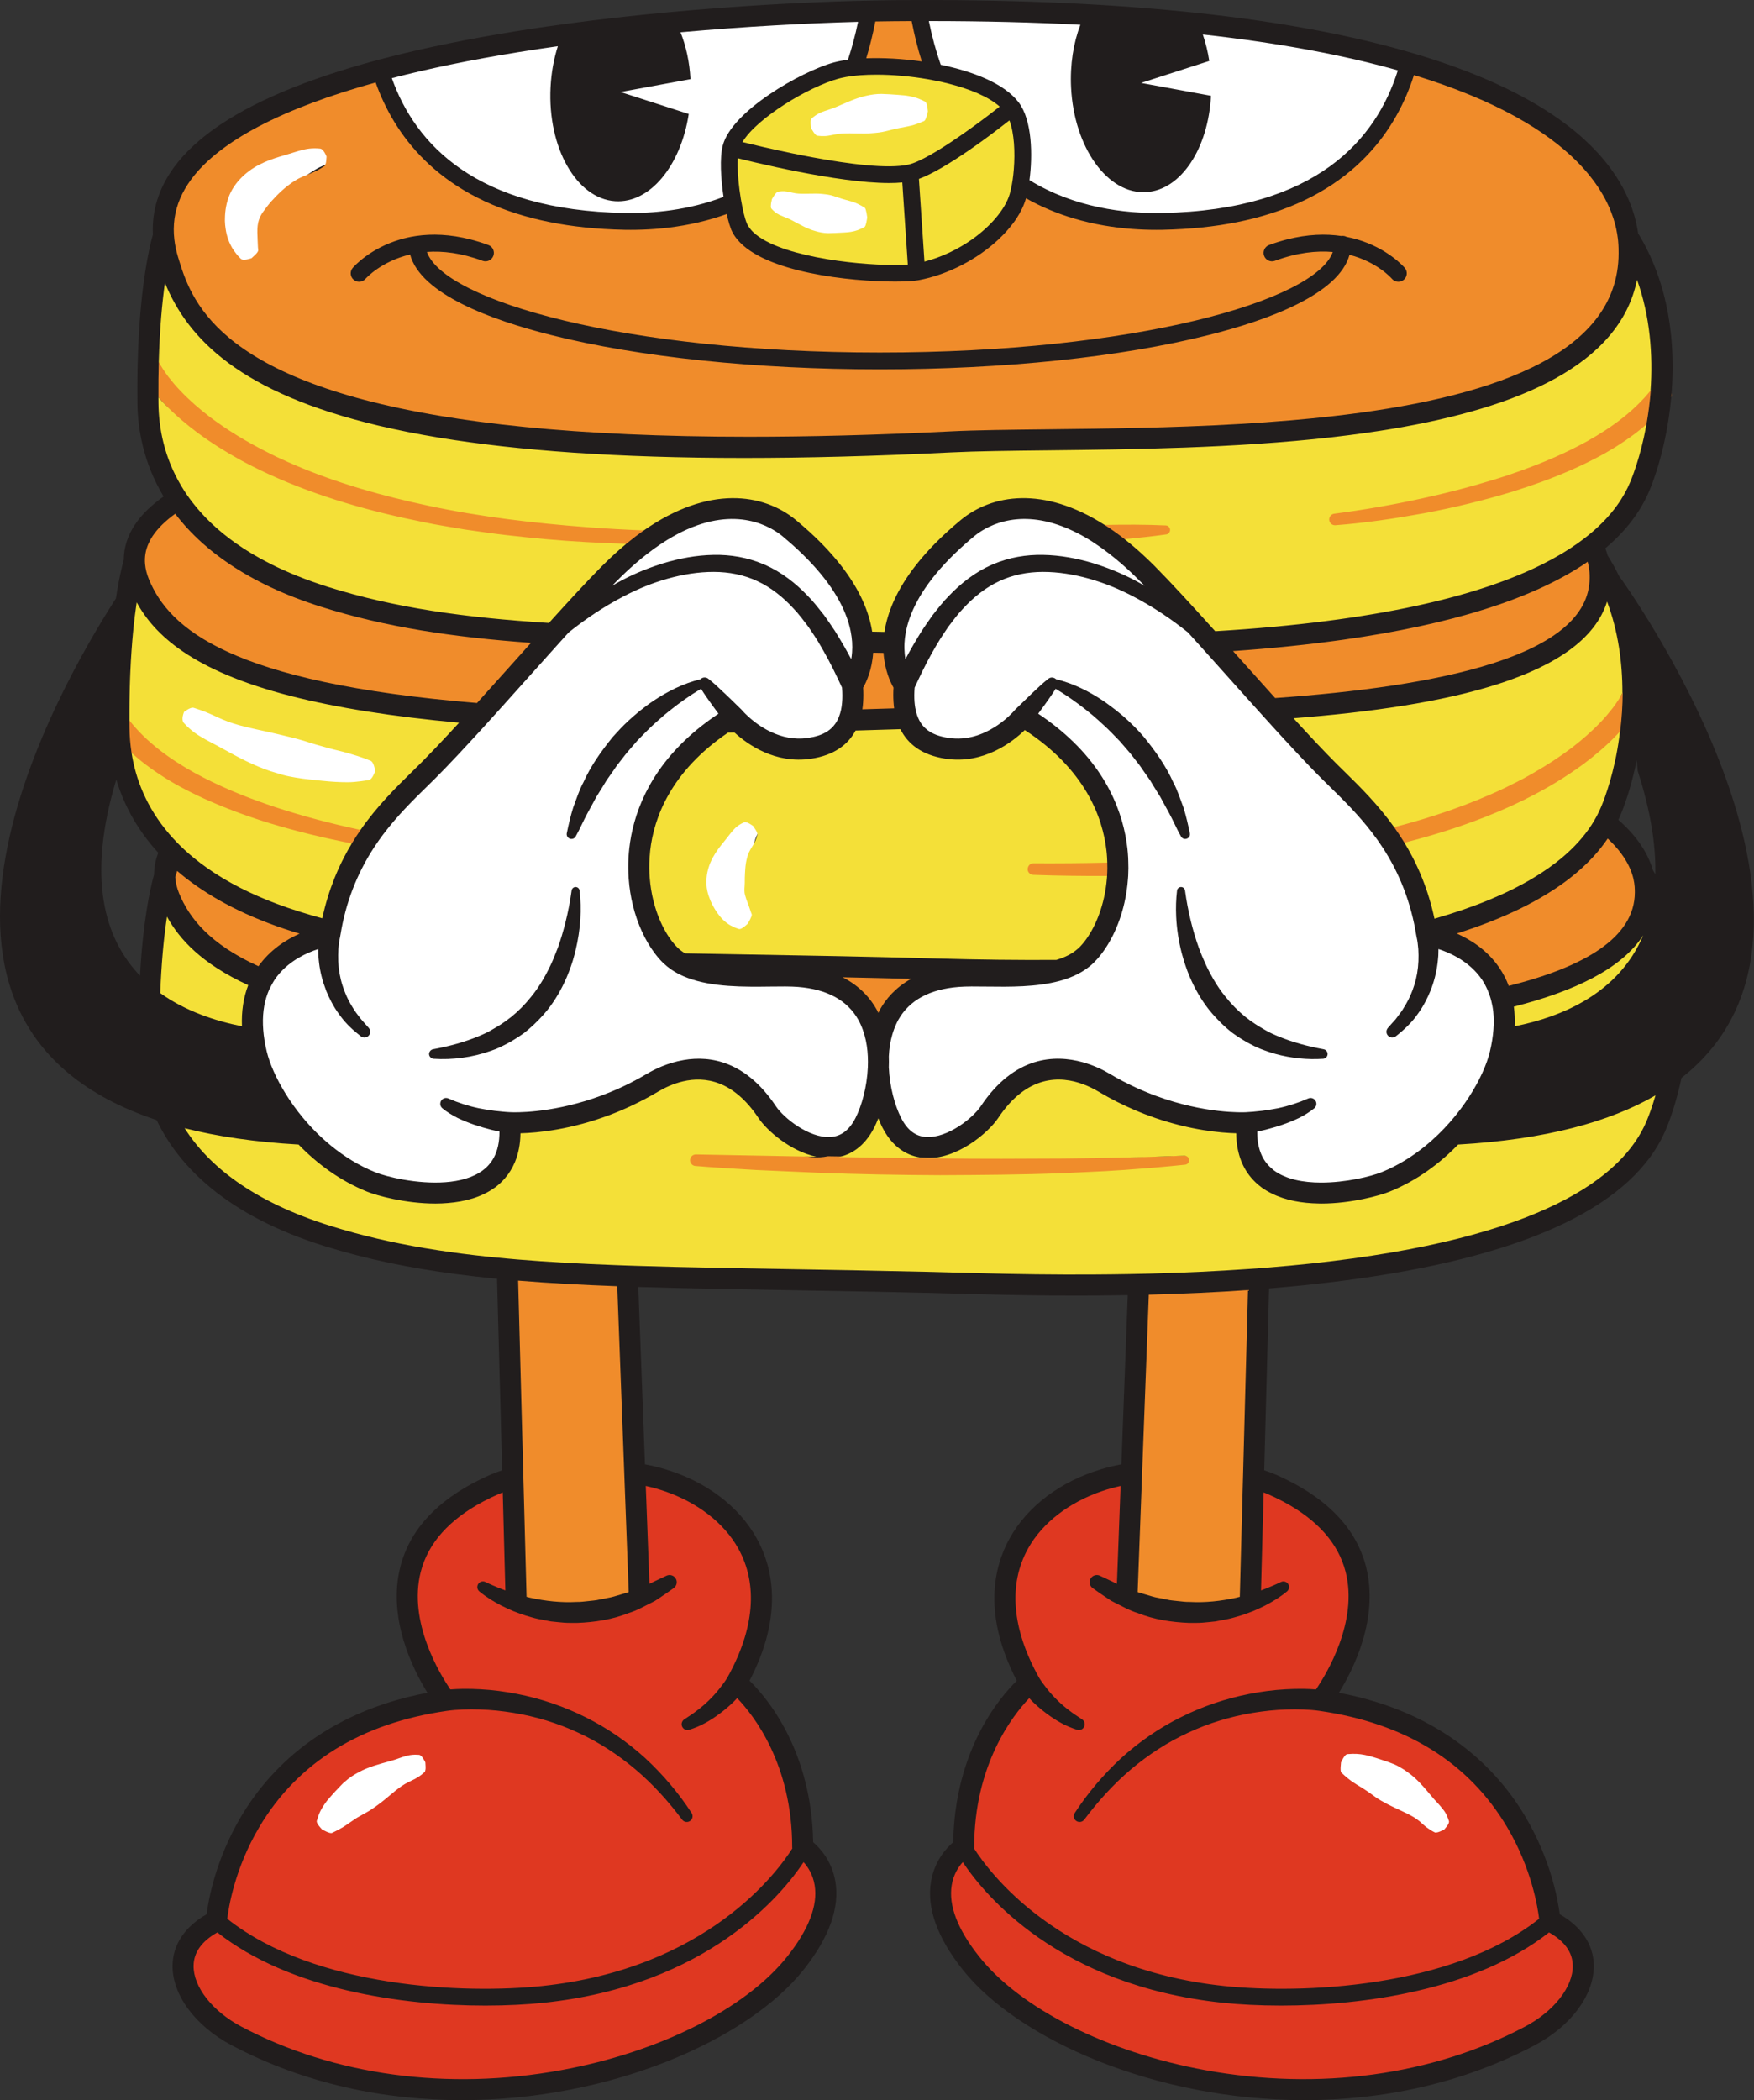
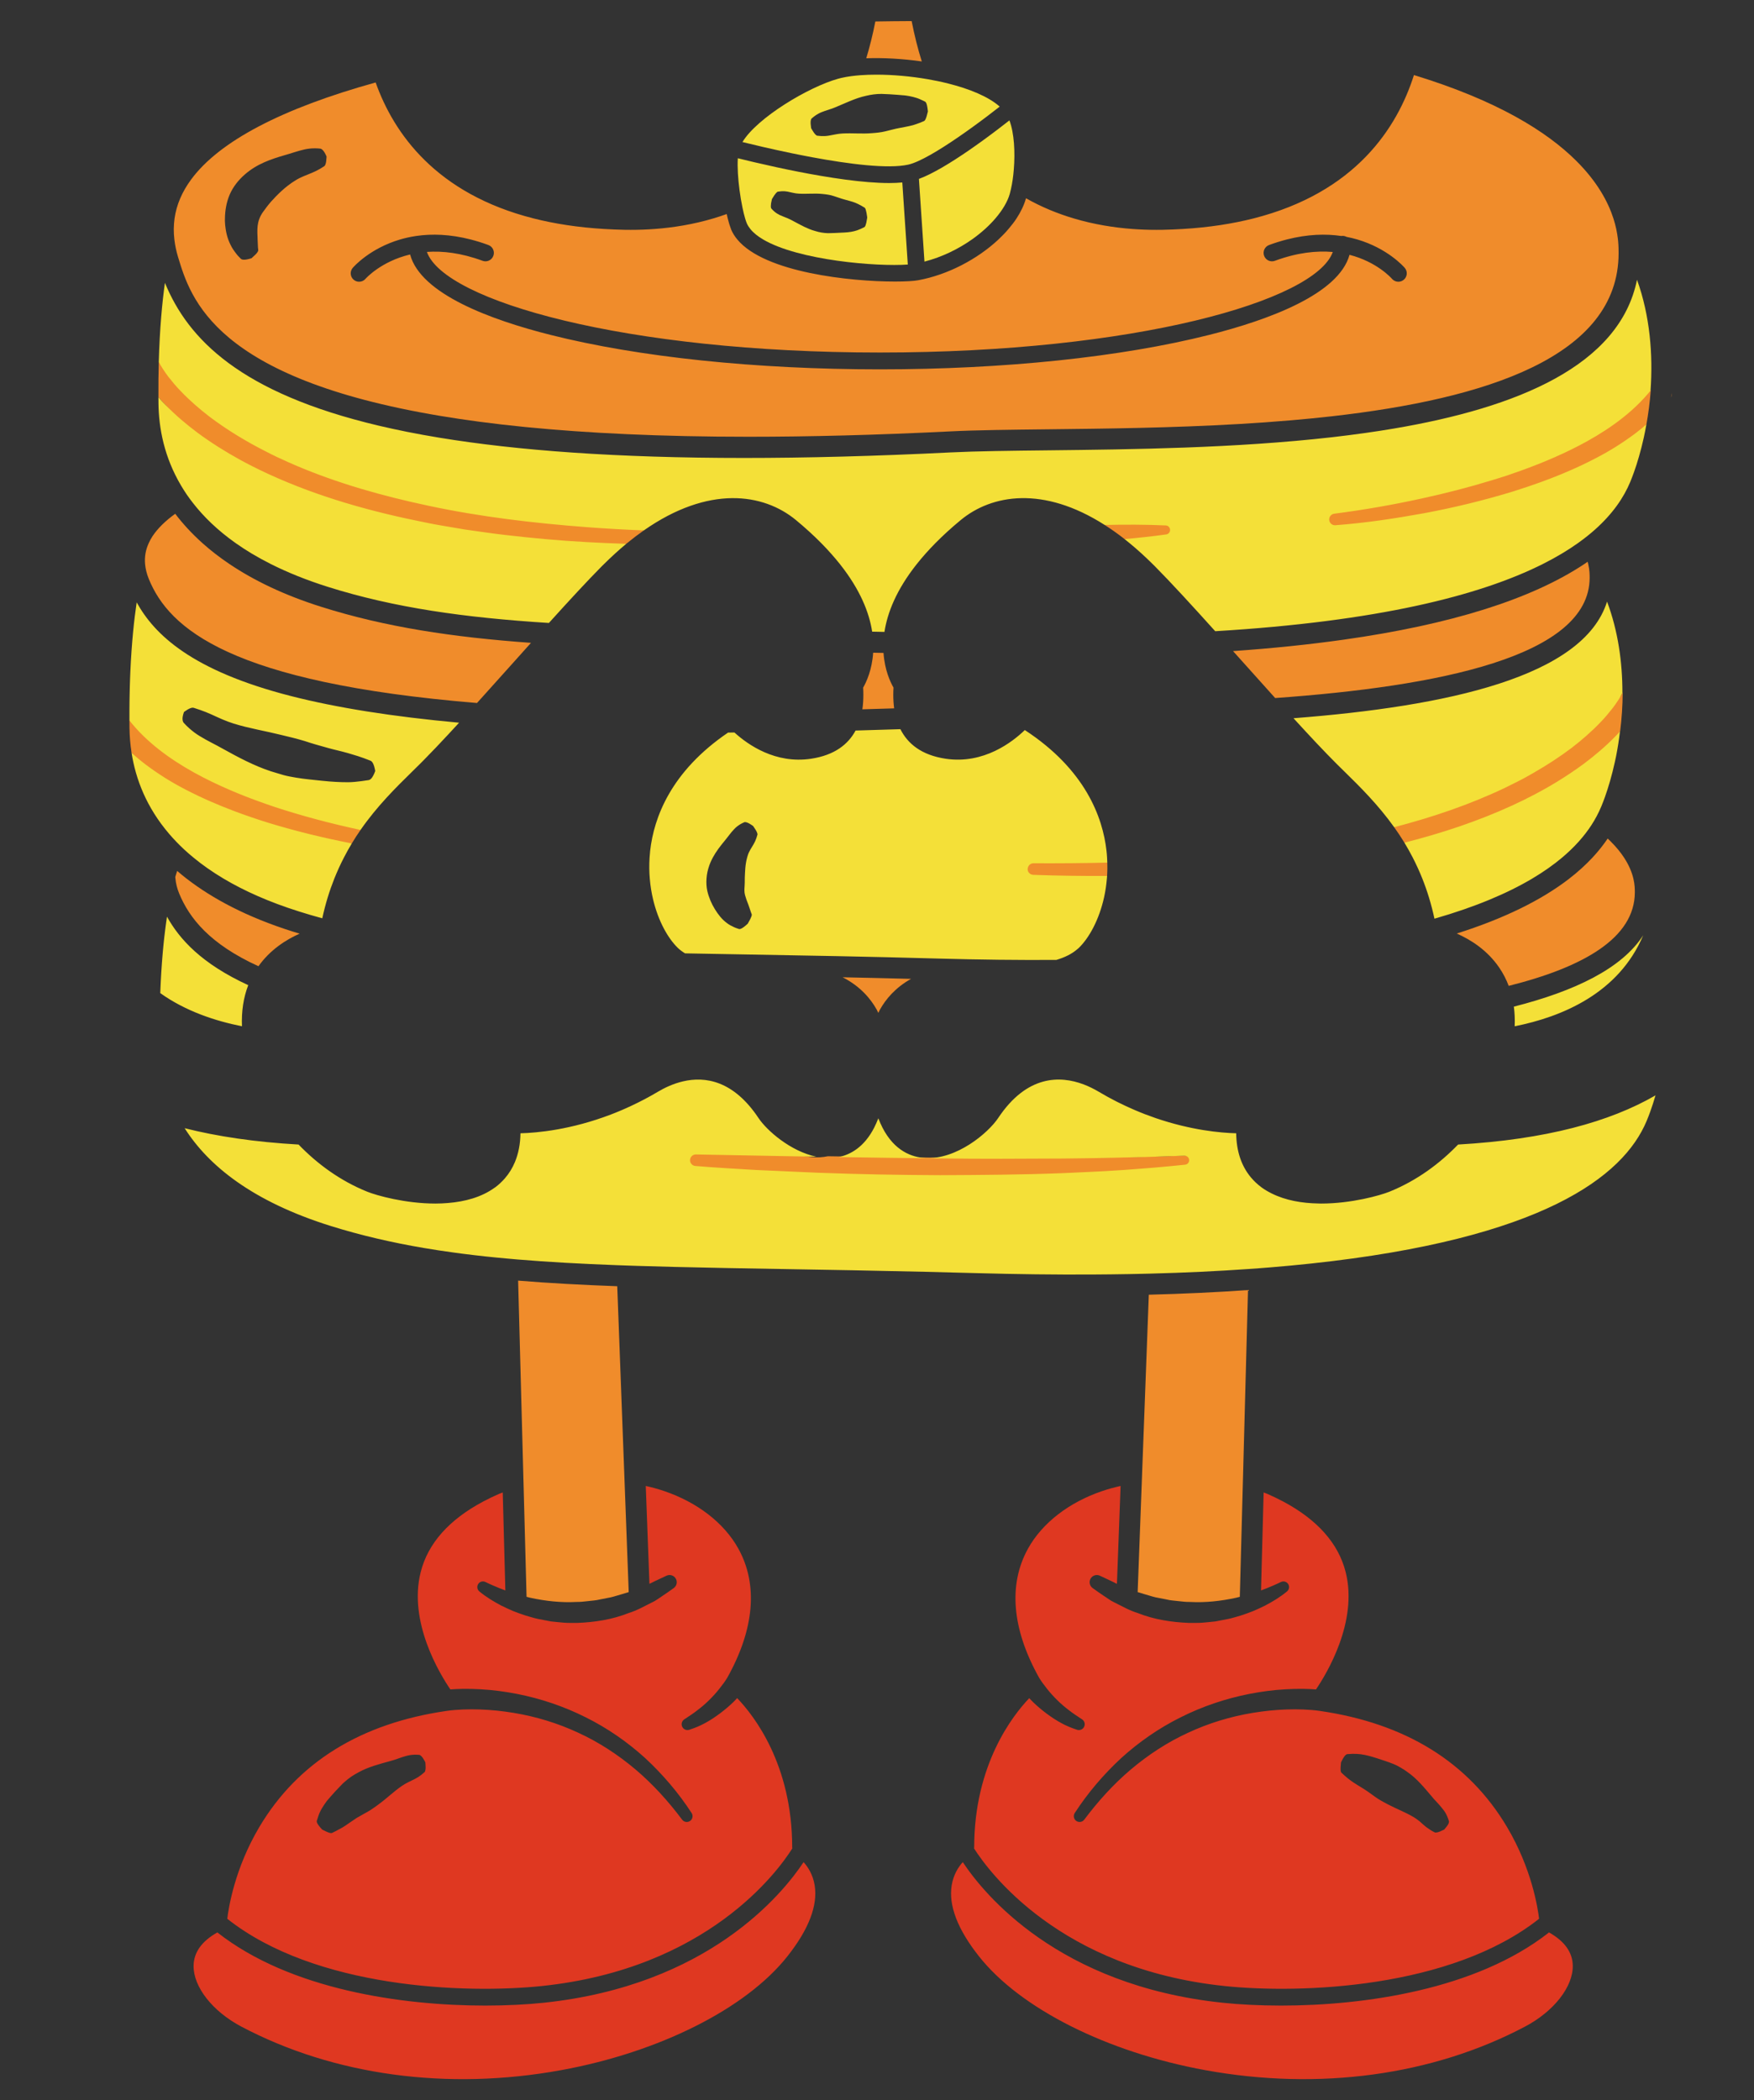
<svg xmlns="http://www.w3.org/2000/svg" height="499.2" preserveAspectRatio="xMidYMid meet" version="1.0" viewBox="0.0 0.0 417.1 499.2" width="417.1" zoomAndPan="magnify">
  <rect x="0.0" y="0.0" width="417.1" height="499.2" fill="#333333" stroke="none" />
  <defs>
    <clipPath id="a">
-       <path d="M 0 0 L 417.059 0 L 417.059 499.219 L 0 499.219 Z M 0 0" />
-     </clipPath>
+       </clipPath>
  </defs>
  <g>
    <g clip-path="url(#a)" id="change1_1">
      <path d="M 36.648 207.832 C 35.668 211.379 34.004 219.047 33.293 231.926 C 24.91 223.203 20.551 208.852 27.656 185.305 C 29.32 190.871 32.34 196.93 37.641 202.711 C 36.992 204.375 36.66 206.086 36.648 207.832 Z M 389.453 183.273 C 392.539 192.848 393.773 200.938 393.633 207.793 C 393.438 207.473 393.25 207.148 393.047 206.828 C 392.223 203.969 390.434 200.332 386.523 196.445 C 386.004 195.93 385.438 195.406 384.84 194.883 C 385.035 194.465 385.227 194.051 385.402 193.629 C 386.766 190.34 388.168 185.863 389.211 180.66 Z M 385.125 137.074 L 385.141 137.199 C 384.777 136.449 384.398 135.703 384 134.965 C 383.934 134.84 383.871 134.715 383.801 134.59 C 383.562 134.152 383.305 133.719 383.047 133.285 C 382.914 133.059 382.789 132.828 382.652 132.602 C 382.641 132.582 382.625 132.566 382.613 132.551 C 382.516 132.387 382.418 132.227 382.312 132.062 C 382.156 131.516 381.973 130.945 381.738 130.344 C 386.645 126.203 390.172 121.578 392.289 116.469 C 392.445 116.098 392.602 115.707 392.758 115.305 C 392.895 114.941 393.035 114.566 393.172 114.18 C 393.184 114.145 393.199 114.113 393.211 114.078 C 395.016 109.043 396.73 102.102 397.43 94.309 C 397.48 94.078 397.496 93.848 397.484 93.617 C 398.457 81.566 396.945 67.586 389.555 55.484 C 388.453 47.961 384.684 40.957 378.281 34.609 C 361.812 18.281 319.691 -0.961 212.461 0.043 C 189.797 0.258 154.219 2.324 122.328 7.484 C 79.234 14.465 52.012 25.305 41.414 39.715 C 37.77 44.676 36.086 50.051 36.359 55.758 C 35.352 59.395 33.551 67.66 32.906 81.848 C 32.902 81.926 32.898 82.004 32.895 82.078 C 32.871 82.613 32.848 83.152 32.828 83.703 C 32.824 83.805 32.824 83.902 32.82 84.004 C 32.789 84.852 32.762 85.723 32.742 86.605 C 32.73 86.965 32.723 87.316 32.715 87.68 C 32.711 88.016 32.703 88.363 32.699 88.703 C 32.691 89.145 32.684 89.59 32.68 90.043 C 32.676 90.359 32.676 90.68 32.672 91.004 C 32.668 91.527 32.668 92.059 32.668 92.594 C 32.668 92.863 32.664 93.133 32.668 93.406 C 32.668 94.227 32.672 95.055 32.684 95.906 C 32.75 101.789 34.012 109.855 38.902 118.02 C 36.016 120.066 33.719 122.273 32.129 124.656 C 30.344 127.328 29.449 130.137 29.43 133.059 C 29.164 134.031 28.848 135.316 28.516 136.934 C 28.504 136.98 28.492 137.031 28.484 137.082 C 28.445 137.27 28.406 137.465 28.367 137.66 C 28.32 137.887 28.277 138.113 28.23 138.352 C 28.219 138.414 28.211 138.473 28.199 138.531 C 27.984 139.648 27.773 140.887 27.57 142.246 C 13.922 163.402 -31.973 243.355 37.246 266.25 C 42.492 277.191 53.758 288.895 77.199 296.211 C 87.133 299.309 97.398 301.414 108.531 302.879 C 111.68 303.289 114.895 303.652 118.195 303.973 L 119.41 349.5 C 118.465 349.809 117.539 350.145 116.656 350.531 C 115.852 350.883 115.07 351.25 114.305 351.621 C 103.855 356.719 97.434 363.699 95.211 372.406 C 92.094 384.598 98.121 396.691 101.645 402.387 C 76.688 407.109 63.766 420.895 57.27 431.914 C 51.285 442.062 49.586 451.527 49.141 455.031 C 43.965 457.984 41.098 462.266 41.035 467.199 C 40.949 474.172 46.449 481.609 55.047 486.152 C 72.574 495.418 91.578 499.223 109.828 499.223 C 145.309 499.219 177.922 484.828 191.129 468.18 C 197.195 460.535 199.719 453.473 198.637 447.184 C 197.797 442.324 194.984 439.297 193.371 437.91 C 192.98 416.004 182.348 403.527 178.242 399.52 C 186.402 383.812 183.73 372.484 179.938 365.668 C 175.645 357.938 167.766 352.129 158.219 349.258 C 156.645 348.781 155.027 348.391 153.371 348.082 L 151.789 305.922 C 154.523 306.008 157.312 306.082 160.168 306.152 C 168.465 306.359 177.277 306.512 186.723 306.672 C 200.113 306.898 215.285 307.156 231.93 307.629 C 240.266 307.859 248.258 307.98 255.922 307.98 C 257.277 307.98 258.617 307.973 259.953 307.965 C 262.742 307.949 265.48 307.918 268.18 307.871 L 266.668 348.082 C 265.012 348.391 263.395 348.781 261.82 349.258 C 252.273 352.129 244.398 357.938 240.102 365.664 C 236.312 372.484 233.637 383.812 241.797 399.52 C 237.695 403.527 227.059 416.004 226.672 437.91 C 225.055 439.297 222.242 442.324 221.406 447.184 C 220.32 453.473 222.848 460.535 228.91 468.18 C 242.121 484.832 274.73 499.223 310.215 499.223 C 328.461 499.219 347.473 495.414 364.992 486.152 C 373.594 481.609 379.094 474.172 379.004 467.199 C 378.941 462.266 376.078 457.984 370.902 455.031 C 370.453 451.527 368.758 442.059 362.773 431.914 C 356.273 420.895 343.355 407.109 318.395 402.387 C 321.922 396.691 327.945 384.598 324.832 372.406 C 322.605 363.699 316.184 356.719 305.734 351.621 C 304.973 351.246 304.191 350.883 303.387 350.531 C 302.5 350.145 301.578 349.809 300.633 349.5 L 301.785 306.273 C 304.996 306.008 308.145 305.719 311.215 305.391 C 315.141 304.977 318.953 304.512 322.66 303.992 C 363.957 298.23 388.691 286.258 396.172 268.414 C 396.328 268.035 396.484 267.645 396.645 267.238 C 397.801 264.27 398.949 260.508 399.859 256.219 C 445.828 220.293 385.125 137.074 385.125 137.074" fill="#211d1d" />
    </g>
    <g id="change2_1">
-       <path d="M 193.133 134.086 C 192.375 133.266 191.559 132.434 190.684 131.586 C 189.836 130.766 188.938 129.934 187.969 129.086 C 187.367 128.555 186.75 128.023 186.102 127.488 C 183.359 125.219 175.129 120.117 162.262 126.359 C 160.738 127.102 159.145 128.004 157.492 129.086 C 157.309 129.203 157.129 129.324 156.945 129.449 C 155.98 130.098 154.996 130.809 153.992 131.586 C 152.996 132.355 151.984 133.184 150.949 134.086 C 149.566 135.293 148.152 136.613 146.699 138.074 C 146.328 138.453 145.941 138.848 145.547 139.254 C 145.898 139.047 146.246 138.836 146.605 138.637 C 149.922 136.766 153.457 135.246 157.129 134.086 C 157.312 134.027 157.488 133.961 157.668 133.906 C 161.551 132.734 165.555 131.977 169.684 131.902 C 173.645 131.816 177.738 132.492 181.484 134.086 C 181.633 134.148 181.785 134.203 181.93 134.27 C 185.809 135.98 189.172 138.605 192.008 141.566 C 193.469 143.027 194.699 144.641 195.965 146.234 C 196.832 147.477 197.723 148.707 198.539 149.977 C 198.812 150.398 199.074 150.824 199.324 151.254 C 199.586 151.668 199.824 152.09 200.074 152.508 C 200.574 153.344 201.059 154.184 201.523 155.035 C 201.824 155.586 202.129 156.133 202.422 156.688 C 202.512 156.18 202.578 155.637 202.621 155.055 C 202.68 154.285 202.688 153.453 202.625 152.555 C 202.57 151.766 202.457 150.93 202.281 150.047 C 201.418 145.73 198.914 140.328 193.133 134.086 Z M 122.43 247.016 C 123.168 246.555 123.898 246.078 124.605 245.57 C 124.961 245.297 125.297 245.008 125.641 244.723 C 126.512 243.988 127.344 243.207 128.133 242.387 C 128.828 241.664 129.504 240.922 130.133 240.141 C 132.039 237.742 133.559 235.098 134.742 232.34 C 134.957 231.844 135.156 231.348 135.348 230.848 C 135.496 230.453 135.641 230.062 135.777 229.668 C 135.926 229.242 136.07 228.816 136.199 228.387 C 136.34 227.934 136.465 227.484 136.586 227.031 C 136.633 226.852 136.688 226.676 136.734 226.496 C 136.785 226.301 136.824 226.102 136.871 225.902 C 137.461 223.441 137.852 220.957 138.008 218.457 C 138.145 216.211 138.102 213.953 137.828 211.691 C 137.777 211.27 137.445 210.922 137.008 210.859 C 136.48 210.789 136 211.156 135.93 211.68 L 135.918 211.746 C 135.57 214.324 135.062 216.891 134.426 219.41 C 133.922 221.398 133.348 223.355 132.664 225.25 C 132.605 225.406 132.547 225.559 132.484 225.715 C 132.23 226.391 131.961 227.059 131.684 227.719 C 131.621 227.871 131.559 228.027 131.492 228.18 C 131.164 228.938 130.816 229.684 130.445 230.418 C 130.41 230.484 130.375 230.555 130.34 230.621 C 130.195 230.902 130.059 231.188 129.906 231.461 C 129.602 232.035 129.277 232.598 128.945 233.152 C 128.133 234.516 127.238 235.82 126.23 237.027 C 124.855 238.754 123.305 240.324 121.598 241.711 C 121.578 241.727 121.559 241.738 121.539 241.754 C 121.484 241.797 121.43 241.836 121.375 241.879 C 120.641 242.465 119.875 243.012 119.086 243.523 C 118.77 243.727 118.445 243.922 118.121 244.117 C 117.629 244.418 117.129 244.707 116.621 244.988 C 116.43 245.098 116.238 245.211 116.039 245.316 C 115.355 245.656 114.652 245.965 113.945 246.266 C 110.516 247.711 106.816 248.711 102.973 249.418 L 102.961 249.422 C 102.668 249.473 102.422 249.652 102.25 249.891 C 102.133 250.055 102.047 250.25 102.031 250.469 C 102.008 250.836 102.172 251.156 102.43 251.383 C 102.609 251.543 102.832 251.66 103.098 251.68 C 107.629 251.973 112.309 251.367 116.75 249.785 C 117.129 249.648 117.508 249.52 117.883 249.371 C 118.336 249.188 118.781 248.977 119.223 248.77 C 120.062 248.371 120.887 247.938 121.691 247.469 C 121.938 247.32 122.184 247.168 122.43 247.016 Z M 206.367 251.109 C 206.41 251.98 206.41 252.848 206.371 253.715 C 206.168 258.363 204.918 262.848 203.449 265.734 C 201.969 268.641 200.016 270.125 197.477 270.273 C 192.363 270.594 186.324 265.684 184.523 262.98 C 177.395 252.285 168.996 250.887 162.617 251.973 C 158.691 252.641 155.527 254.246 153.902 255.219 C 152.578 256.004 151.27 256.719 149.969 257.375 C 149.145 257.797 148.324 258.195 147.512 258.566 C 146.684 258.945 145.863 259.297 145.051 259.629 C 134.012 264.141 124.828 264.43 122.141 264.398 C 121.641 264.391 121.359 264.375 121.34 264.375 C 121.34 264.375 121.336 264.375 121.336 264.375 C 120.793 264.355 120.219 264.309 119.637 264.254 C 118.969 264.191 118.289 264.117 117.629 264.047 C 117.461 264.023 117.297 263.996 117.129 263.973 C 116.027 263.828 114.934 263.652 113.852 263.434 C 111.355 262.91 108.965 262.137 106.691 261.137 L 106.637 261.113 C 106.082 260.867 105.41 261.012 105.008 261.504 C 104.523 262.098 104.613 262.973 105.207 263.453 C 106.328 264.371 107.57 265.113 108.84 265.758 C 110.121 266.367 111.434 266.891 112.758 267.355 C 114.086 267.805 115.43 268.199 116.785 268.543 C 116.941 268.582 117.098 268.617 117.254 268.652 C 117.758 268.773 118.262 268.887 118.77 268.988 C 118.781 271.445 118.332 273.492 117.43 275.176 C 116.785 276.367 115.914 277.379 114.801 278.207 C 112.441 279.957 109.273 280.77 105.941 281.02 C 99.285 281.52 91.984 279.762 89.219 278.645 C 85.34 277.086 81.844 274.887 78.742 272.359 C 76.223 270.305 73.973 268.027 72.02 265.676 C 70.469 263.812 69.113 261.91 67.949 260.031 C 65.668 256.363 64.125 252.816 63.438 249.965 C 62.996 248.145 62.723 246.414 62.598 244.766 C 62.352 241.543 62.707 238.656 63.656 236.121 C 63.953 235.336 64.32 234.594 64.727 233.875 C 64.926 233.531 65.109 233.18 65.332 232.852 C 65.617 232.43 65.918 232.031 66.234 231.656 C 69.07 228.246 72.98 226.477 75.668 225.602 C 75.672 226.129 75.691 226.656 75.707 227.184 C 75.766 227.762 75.801 228.34 75.879 228.914 C 76.141 231.055 76.672 233.156 77.449 235.164 C 77.504 235.312 77.551 235.465 77.609 235.609 C 77.961 236.477 78.363 237.32 78.797 238.148 C 79.352 239.203 79.98 240.219 80.691 241.164 C 80.797 241.305 80.891 241.449 80.996 241.586 C 82.355 243.43 84.055 244.969 85.816 246.34 C 86.332 246.738 87.07 246.73 87.578 246.281 C 88.145 245.777 88.195 244.91 87.691 244.34 L 87.613 244.254 L 86.605 243.117 C 86.359 242.832 86.098 242.559 85.859 242.266 C 85.781 242.172 85.695 242.082 85.629 241.98 C 85.039 241.172 84.391 240.418 83.91 239.551 C 83.852 239.461 83.801 239.363 83.742 239.273 C 83.148 238.336 82.645 237.348 82.219 236.328 C 81.93 235.641 81.664 234.945 81.445 234.238 C 80.852 232.383 80.52 230.445 80.434 228.504 C 80.398 227.531 80.402 226.562 80.465 225.602 C 80.496 225.219 80.535 224.84 80.582 224.461 C 80.594 224.367 80.594 224.27 80.609 224.18 C 80.664 223.73 80.766 223.207 80.84 222.898 L 80.859 222.812 C 80.871 222.766 80.883 222.719 80.891 222.668 C 80.895 222.645 80.891 222.625 80.895 222.602 C 80.926 222.395 80.973 222.199 81.008 221.992 C 81.148 221.156 81.293 220.324 81.465 219.527 C 82.305 215.559 83.496 212.043 84.906 208.863 C 85.289 208.004 85.684 207.172 86.098 206.363 C 86.535 205.504 86.988 204.672 87.457 203.863 C 87.941 203.027 88.441 202.219 88.953 201.434 C 89.648 200.375 90.359 199.363 91.09 198.391 C 94.449 193.93 98.125 190.309 101.465 187.035 C 102.137 186.375 102.793 185.734 103.422 185.105 C 105.098 183.438 106.984 181.473 109.012 179.312 C 109.898 178.367 110.812 177.383 111.75 176.367 C 112.645 175.398 113.555 174.406 114.484 173.391 C 114.805 173.035 115.129 172.68 115.457 172.32 C 116.164 171.539 116.883 170.746 117.605 169.945 C 118.312 169.168 119.02 168.383 119.734 167.59 C 121.754 165.344 123.801 163.059 125.828 160.793 C 128.098 158.262 130.387 155.703 132.629 153.219 C 133.348 152.414 134.062 151.625 134.773 150.84 C 134.926 150.672 135.078 150.508 135.227 150.34 C 136.02 149.703 136.82 149.086 137.637 148.477 C 141.016 145.961 144.578 143.688 148.277 141.766 C 151.637 140.004 155.145 138.566 158.738 137.559 C 162.316 136.555 166.055 135.938 169.719 135.945 C 173.371 135.949 176.941 136.648 180.156 138.168 C 183.383 139.676 186.234 141.969 188.715 144.672 C 189.988 145.988 191.09 147.5 192.215 148.973 C 192.418 149.273 192.617 149.574 192.82 149.871 C 193.383 150.707 193.945 151.543 194.477 152.402 C 194.742 152.836 195.004 153.27 195.25 153.719 C 195.492 154.113 195.715 154.523 195.941 154.93 C 197.512 157.68 198.895 160.559 200.234 163.453 C 200.34 164.793 200.336 165.977 200.242 167.027 C 200.188 167.641 200.109 168.219 199.996 168.742 C 199.938 169.023 199.867 169.281 199.793 169.535 C 199.605 170.18 199.375 170.758 199.102 171.266 C 198.949 171.547 198.785 171.812 198.609 172.059 C 198.09 172.789 197.477 173.367 196.793 173.82 C 195.41 174.738 193.766 175.168 192.109 175.414 C 188.852 175.902 185.914 175.176 183.477 174.051 C 182.594 173.645 181.773 173.188 181.035 172.715 C 180.449 172.34 179.922 171.961 179.438 171.586 C 178.883 171.16 178.398 170.75 177.988 170.379 C 177.406 169.852 176.961 169.398 176.695 169.105 C 176.496 168.895 176.387 168.762 176.379 168.754 C 176.379 168.75 176.375 168.75 176.375 168.746 C 176.355 168.727 176.344 168.703 176.324 168.684 C 176.266 168.629 176.203 168.57 176.145 168.512 C 176.109 168.48 176.078 168.441 176.039 168.41 C 175.895 168.266 175.738 168.121 175.594 167.977 C 174.555 166.957 173.516 165.938 172.453 164.938 C 171.137 163.711 169.867 162.445 168.418 161.332 C 167.984 160.996 167.371 160.934 166.867 161.227 C 166.754 161.289 166.656 161.371 166.57 161.461 C 162.484 162.453 158.801 164.316 155.359 166.605 C 154.262 167.34 153.207 168.137 152.176 168.961 C 151.945 169.141 151.727 169.332 151.5 169.52 C 150.77 170.125 150.055 170.754 149.363 171.402 C 149.035 171.711 148.703 172.016 148.387 172.332 C 147.883 172.828 147.398 173.344 146.922 173.863 C 146.555 174.262 146.18 174.648 145.824 175.059 C 145.797 175.094 145.762 175.129 145.727 175.164 C 143.012 178.5 140.488 182.039 138.734 185.961 C 137.711 187.844 137.086 189.906 136.328 191.891 C 135.68 193.914 135.211 195.996 134.781 198.062 C 134.684 198.531 134.895 199.031 135.336 199.281 C 135.883 199.59 136.574 199.395 136.879 198.848 L 136.941 198.742 C 137.957 196.941 138.734 195.074 139.699 193.305 L 141.145 190.66 C 141.398 190.227 141.598 189.766 141.859 189.344 L 142.652 188.074 C 143.191 187.23 143.699 186.379 144.211 185.527 L 145.922 183.094 C 146.215 182.695 146.461 182.266 146.762 181.875 L 147.68 180.707 C 148.301 179.941 148.863 179.125 149.531 178.398 L 151.469 176.156 C 152.008 175.574 152.578 175.023 153.129 174.453 C 153.266 174.312 153.402 174.18 153.535 174.035 C 153.547 174.023 153.555 174.016 153.562 174.008 C 154.332 173.227 155.133 172.473 155.945 171.738 C 156.027 171.664 156.109 171.598 156.188 171.527 C 156.754 171.016 157.324 170.508 157.906 170.016 C 158.289 169.691 158.688 169.383 159.078 169.066 C 159.125 169.027 159.172 168.992 159.215 168.953 C 161.582 167.055 164.098 165.281 166.703 163.73 C 167.531 165.086 168.461 166.344 169.367 167.629 C 169.523 167.852 169.691 168.066 169.852 168.285 C 170.055 168.57 170.266 168.848 170.469 169.129 C 170.598 169.305 170.727 169.477 170.855 169.652 C 170.25 170.055 169.664 170.457 169.098 170.863 C 168.742 171.113 168.395 171.367 168.055 171.621 C 167.191 172.266 166.363 172.914 165.578 173.566 C 165.355 173.754 165.137 173.941 164.918 174.129 C 154.008 183.508 150.516 193.938 149.641 201.648 C 149.555 202.395 149.496 203.133 149.453 203.863 C 149.406 204.707 149.391 205.539 149.395 206.363 C 149.402 207.211 149.441 208.043 149.5 208.863 C 149.656 211.062 149.996 213.16 150.48 215.141 C 151.59 219.699 153.453 223.59 155.598 226.469 C 156.273 227.379 156.973 228.195 157.688 228.895 C 157.734 228.938 157.785 228.973 157.832 229.016 C 158.926 230.055 160.168 230.906 161.527 231.594 C 162.16 231.914 162.824 232.191 163.5 232.445 C 169.402 234.672 176.84 234.594 183.168 234.516 C 185.645 234.484 187.992 234.457 189.746 234.598 C 196.68 235.145 201.516 237.781 204.113 242.426 C 204.328 242.812 204.52 243.211 204.703 243.613 C 205.062 244.41 205.352 245.242 205.59 246.098 C 205.816 246.91 206 247.742 206.125 248.59 C 206.254 249.422 206.328 250.266 206.367 251.109 Z M 178.516 207.691 C 178.52 207.547 178.516 207.418 178.52 207.266 C 178.566 206.316 178.602 205.23 178.699 204.082 C 178.801 202.926 178.977 201.703 179.312 200.473 C 179.383 200.203 179.457 199.934 179.547 199.664 C 179.977 198.293 180.812 197.117 181.543 195.859 C 181.914 195.23 182.23 194.555 182.488 193.809 C 182.617 193.438 182.734 193.051 182.844 192.652 C 182.938 192.492 182.863 192.172 182.676 191.73 C 182.496 191.301 182.059 190.617 181.398 189.645 L 181.031 189.375 L 180.73 189.18 C 180.539 189.059 180.316 188.914 180.141 188.816 L 179.66 188.57 L 179.266 188.41 C 178.793 188.262 178.441 188.23 178.258 188.363 C 177.816 188.559 177.395 188.77 176.992 189.008 C 176.195 189.484 175.477 190.043 174.867 190.699 C 173.621 191.996 172.633 193.492 171.43 194.906 C 170.062 196.562 168.648 198.391 167.523 200.473 C 166.918 201.594 166.402 202.793 166.023 204.082 C 165.906 204.492 165.789 204.906 165.699 205.336 C 165.527 206.098 165.43 206.891 165.371 207.691 C 165.27 209.109 165.34 210.562 165.66 211.98 C 166.184 214.203 167.102 216.324 168.25 218.18 C 169.391 220.031 170.715 221.727 172.363 222.922 C 173.16 223.559 174.07 224.004 174.98 224.422 C 175.434 224.633 175.922 224.762 176.387 224.926 C 176.805 225.125 177.555 224.984 179.535 223.152 C 180.902 220.797 181.039 220.129 180.852 219.801 C 180.715 219.426 180.547 219.074 180.453 218.688 C 180.238 217.945 179.949 217.305 179.758 216.664 C 179.262 215.441 178.867 214.363 178.598 213.32 C 178.309 212.277 178.387 211.238 178.453 210.27 C 178.523 209.434 178.508 208.598 178.516 207.691 Z M 64.742 184.273 C 65.469 184.496 66.188 184.727 66.914 184.93 C 68.168 185.285 69.453 185.488 70.73 185.715 C 70.754 185.719 70.777 185.723 70.801 185.727 C 73.41 186.172 76.047 186.379 78.66 186.672 C 78.762 186.684 78.863 186.688 78.965 186.699 C 81.477 186.965 83.996 187.109 86.523 187.102 C 87.84 187.086 89.164 186.945 90.484 186.777 L 92.469 186.488 C 93.117 186.449 93.816 186 94.652 183.723 C 94.613 183.496 94.57 183.305 94.527 183.109 C 94.117 181.219 93.602 180.707 93.043 180.547 L 92.391 180.297 L 91.234 179.855 C 90.031 179.398 88.824 179.047 87.621 178.684 C 87.207 178.547 86.789 178.43 86.375 178.309 C 84.391 177.738 82.387 177.336 80.418 176.777 C 78.035 176.121 75.664 175.461 73.34 174.676 C 70.992 173.973 68.633 173.395 66.258 172.84 C 61.547 171.656 56.66 170.883 51.965 169.426 C 49.617 168.703 47.406 167.66 45.207 166.648 C 44.09 166.156 42.973 165.691 41.805 165.297 C 41.234 165.09 40.625 164.91 40.047 164.719 C 39.77 164.602 39.418 164.586 38.93 164.77 L 38.551 164.93 L 38.105 165.164 L 37.57 165.512 L 37.297 165.688 L 36.965 165.93 C 36.598 166.934 36.48 167.691 36.539 168.203 C 36.574 168.75 36.758 169.078 37.008 169.316 C 37.477 169.844 37.969 170.301 38.473 170.773 C 39.488 171.676 40.559 172.504 41.703 173.18 C 43.969 174.598 46.375 175.691 48.684 177.008 C 53.32 179.582 58.066 182.113 63.109 183.785 C 63.652 183.953 64.199 184.109 64.742 184.273 Z M 207.625 55.633 C 207.652 55.621 207.68 55.613 207.711 55.598 L 208.707 55.109 C 209.02 55.027 209.344 54.48 209.648 52.379 C 209.664 52.27 209.68 52.18 209.695 52.066 C 209.383 49.672 209.094 49.082 208.793 48.98 L 207.902 48.449 C 207.316 48.121 206.734 47.844 206.152 47.59 C 204.996 47.105 203.836 46.867 202.688 46.523 C 201.535 46.234 200.406 45.762 199.273 45.43 C 198.145 45.047 196.984 44.91 195.809 44.793 C 193.469 44.539 190.957 44.84 188.496 44.695 C 187.262 44.645 186.117 44.273 184.93 44.055 C 184.336 43.945 183.711 43.914 183.062 43.957 C 182.734 43.98 182.402 44.023 182.062 44.078 C 181.902 44.078 181.688 44.227 181.398 44.57 L 180.887 45.246 L 180.18 46.383 L 179.902 47.695 L 179.836 48.547 C 179.836 49.008 179.914 49.266 180.051 49.375 C 180.301 49.652 180.559 49.914 180.824 50.148 C 181.355 50.629 181.93 50.992 182.527 51.289 C 183.391 51.695 184.281 52.004 185.156 52.379 C 185.504 52.523 185.844 52.68 186.18 52.863 C 187.984 53.801 189.793 54.863 191.695 55.633 C 192.309 55.883 192.93 56.102 193.562 56.27 C 194.852 56.676 196.184 56.898 197.535 56.941 C 198.902 56.926 200.262 56.859 201.621 56.781 C 202.977 56.723 204.328 56.66 205.684 56.312 C 206.332 56.164 206.98 55.93 207.625 55.633 Z M 219.66 30.336 C 220.352 30.125 221.047 29.883 221.746 29.617 L 222.809 29.176 C 223.164 29.082 223.535 28.586 224.055 26.297 C 223.844 23.977 223.48 23.449 223.105 23.324 L 221.98 22.793 C 221.219 22.438 220.453 22.18 219.68 21.992 C 218.91 21.809 218.129 21.652 217.352 21.559 C 216.574 21.473 215.797 21.43 215.02 21.363 C 213.461 21.254 211.895 21.133 210.332 21.102 C 208.773 21.098 207.234 21.305 205.73 21.672 C 204.082 22.023 202.488 22.605 200.922 23.246 C 199.719 23.742 198.527 24.266 197.348 24.77 C 197.242 24.816 197.133 24.863 197.027 24.91 C 195.91 25.406 194.754 25.727 193.613 26.121 C 193.32 26.227 193.023 26.328 192.734 26.445 C 192.023 26.723 191.34 27.09 190.688 27.551 C 190.363 27.781 190.043 28.039 189.73 28.312 C 189.562 28.402 189.453 28.688 189.391 29.109 C 189.328 29.52 189.359 30.227 189.52 31.23 C 189.633 31.434 189.738 31.613 189.84 31.785 C 190.188 32.363 190.465 32.773 190.684 33.004 C 190.969 33.309 191.203 33.48 191.387 33.461 C 191.535 33.48 191.68 33.488 191.828 33.504 C 192.062 33.527 192.293 33.555 192.523 33.566 C 193.266 33.598 193.988 33.566 194.688 33.445 C 194.797 33.43 194.906 33.406 195.016 33.391 C 196.301 33.168 197.562 32.852 198.887 32.797 C 201.754 32.648 204.648 32.945 207.402 32.715 C 208.789 32.617 210.152 32.484 211.5 32.156 C 212.848 31.848 214.195 31.441 215.559 31.195 C 216.922 30.926 218.285 30.707 219.66 30.336 Z M 51.98 60.453 C 52.203 61.055 52.449 61.641 52.734 62.195 C 53.277 63.406 54.055 64.43 54.828 65.434 C 55.211 65.945 55.68 66.367 56.102 66.824 C 56.477 67.293 57.277 67.574 59.824 66.781 C 61.883 65.023 62.195 64.348 62.086 63.855 C 62.043 63.34 61.945 62.84 61.969 62.328 C 61.965 61.676 61.918 61.059 61.887 60.453 C 61.871 60.133 61.848 59.812 61.859 59.504 C 61.801 58.582 61.785 57.723 61.82 56.906 C 61.855 56.156 61.934 55.445 62.078 54.773 C 62.184 54.273 62.34 53.809 62.516 53.363 C 62.836 52.559 63.246 51.82 63.746 51.129 C 64.527 50.051 65.355 48.922 66.398 47.719 C 68.5 45.383 71.246 42.605 74.652 40.523 C 76.34 39.461 78.238 38.793 80.105 38.023 C 81.047 37.648 81.969 37.188 82.883 36.668 C 83.34 36.398 83.793 36.121 84.246 35.824 C 84.477 35.703 84.684 35.453 84.836 34.934 C 85 34.465 85.094 33.656 85.156 32.488 C 84.688 31.414 84.25 30.711 83.887 30.352 C 83.512 29.938 83.191 29.812 82.898 29.805 C 82.301 29.746 81.707 29.715 81.121 29.715 C 79.945 29.715 78.793 29.848 77.676 30.102 C 75.426 30.602 73.27 31.402 71 32.035 C 66.508 33.34 61.656 34.93 57.531 38.574 C 55.48 40.359 53.605 42.656 52.426 45.422 C 51.375 47.941 50.895 50.707 50.871 53.363 C 50.867 53.637 50.844 53.914 50.852 54.184 C 50.879 55.113 50.977 56.016 51.113 56.906 C 51.297 58.141 51.578 59.336 51.98 60.453 Z M 263.738 131.586 C 262.543 130.66 261.379 129.828 260.238 129.086 C 260.062 128.969 259.883 128.844 259.707 128.73 C 257.195 127.133 254.836 125.965 252.625 125.129 C 241.391 120.871 234.164 125.391 231.633 127.488 C 230.98 128.023 230.363 128.555 229.762 129.086 C 228.797 129.934 227.898 130.766 227.051 131.586 C 226.172 132.434 225.359 133.266 224.598 134.086 C 218.695 140.461 216.207 145.965 215.395 150.324 C 215.23 151.203 215.133 152.035 215.09 152.816 C 215.039 153.719 215.066 154.551 215.137 155.32 C 215.18 155.801 215.238 156.258 215.312 156.684 C 215.551 156.234 215.797 155.789 216.039 155.34 C 216.488 154.512 216.957 153.688 217.438 152.871 C 217.758 152.332 218.07 151.789 218.406 151.254 C 218.57 150.969 218.75 150.688 218.926 150.406 C 219.816 148.988 220.801 147.613 221.77 146.234 C 223.031 144.641 224.266 143.027 225.727 141.566 C 228.562 138.605 231.926 135.98 235.801 134.27 C 235.949 134.203 236.102 134.148 236.246 134.086 C 239.992 132.492 244.09 131.816 248.051 131.902 C 252.176 131.977 256.18 132.734 260.062 133.906 C 260.246 133.961 260.422 134.027 260.602 134.086 C 264.273 135.246 267.812 136.766 271.129 138.637 C 271.484 138.836 271.832 139.047 272.188 139.254 C 271.793 138.848 271.402 138.453 271.031 138.074 C 269.578 136.613 268.164 135.293 266.781 134.086 C 265.746 133.184 264.734 132.355 263.738 131.586 Z M 314.637 251.68 C 315.145 251.645 315.586 251.273 315.684 250.75 C 315.797 250.129 315.391 249.535 314.77 249.422 L 314.758 249.418 C 311.004 248.727 307.395 247.758 304.031 246.367 C 303.816 246.277 303.602 246.191 303.391 246.102 C 302.816 245.852 302.246 245.594 301.691 245.316 C 301.434 245.176 301.18 245.027 300.922 244.883 C 300.434 244.609 299.949 244.328 299.477 244.039 C 299.133 243.828 298.793 243.613 298.461 243.395 C 297.656 242.867 296.879 242.316 296.137 241.711 C 296.113 241.691 296.098 241.676 296.074 241.656 C 294.391 240.285 292.859 238.73 291.5 237.027 C 290.406 235.715 289.441 234.293 288.574 232.801 C 288.383 232.473 288.199 232.137 288.016 231.801 C 287.953 231.688 287.887 231.578 287.824 231.461 C 287.574 231.004 287.336 230.539 287.105 230.066 C 286.992 229.84 286.891 229.609 286.781 229.379 C 286.477 228.719 286.184 228.051 285.902 227.375 C 285.848 227.238 285.789 227.105 285.734 226.973 C 285.508 226.402 285.281 225.828 285.066 225.25 C 284.309 223.145 283.668 220.965 283.133 218.75 C 282.574 216.441 282.133 214.098 281.812 211.746 L 281.805 211.68 C 281.746 211.258 281.41 210.91 280.969 210.859 C 280.445 210.793 279.969 211.168 279.902 211.691 C 279.656 213.746 279.598 215.793 279.691 217.836 C 279.824 220.742 280.273 223.637 280.996 226.496 C 281.016 226.562 281.035 226.629 281.051 226.691 C 281.102 226.883 281.156 227.066 281.211 227.258 C 281.402 227.949 281.613 228.641 281.844 229.328 C 281.883 229.449 281.922 229.574 281.965 229.695 C 282.23 230.469 282.516 231.234 282.832 231.992 C 282.855 232.047 282.883 232.098 282.902 232.152 C 284.102 234.98 285.648 237.688 287.598 240.141 C 288.094 240.754 288.613 241.34 289.148 241.918 C 289.941 242.77 290.77 243.59 291.645 244.355 C 292.129 244.773 292.621 245.18 293.125 245.57 C 293.707 245.988 294.301 246.387 294.898 246.77 C 296.004 247.477 297.145 248.117 298.316 248.684 C 298.824 248.926 299.332 249.16 299.852 249.371 C 300.16 249.496 300.477 249.602 300.793 249.715 C 301.609 250.012 302.438 250.285 303.27 250.516 C 307.016 251.551 310.879 251.926 314.637 251.68 Z M 355.133 244.766 C 355.008 246.414 354.734 248.145 354.297 249.965 C 352.812 256.117 347.406 265.488 338.988 272.359 C 335.887 274.887 332.391 277.086 328.516 278.645 C 326.062 279.633 320.055 281.129 314.09 281.109 C 309.949 281.098 305.828 280.355 302.93 278.207 C 302.789 278.102 302.676 277.98 302.543 277.871 C 301.516 277.02 300.703 276.004 300.121 274.805 C 299.344 273.191 298.953 271.266 298.965 268.988 C 299.406 268.898 299.848 268.805 300.285 268.699 C 300.508 268.648 300.727 268.598 300.949 268.543 C 301.57 268.387 302.188 268.215 302.805 268.035 C 303.531 267.824 304.254 267.598 304.973 267.355 C 306.301 266.891 307.613 266.367 308.891 265.758 C 310.164 265.113 311.402 264.371 312.527 263.453 C 312.996 263.07 313.176 262.406 312.918 261.824 C 312.609 261.121 311.793 260.805 311.094 261.113 L 311.039 261.137 C 308.77 262.137 306.375 262.91 303.883 263.434 C 303.562 263.496 303.242 263.551 302.922 263.609 C 302.09 263.762 301.254 263.895 300.41 264.004 C 300.309 264.016 300.207 264.031 300.105 264.047 C 299.379 264.125 298.637 264.203 297.902 264.27 C 297.395 264.312 296.887 264.355 296.41 264.371 C 296.402 264.375 296.395 264.371 296.391 264.375 C 296.387 264.375 296.363 264.375 296.324 264.379 C 295.473 264.422 286.492 264.758 274.957 260.52 C 274.148 260.223 273.324 259.898 272.492 259.555 C 271.68 259.219 270.859 258.867 270.031 258.484 C 268.004 257.547 265.93 256.469 263.828 255.219 C 262.539 254.445 260.281 253.277 257.445 252.492 C 250.895 250.68 241.242 250.926 233.211 262.98 C 231.406 265.684 225.422 270.562 220.254 270.273 C 217.715 270.125 215.762 268.641 214.285 265.734 C 212.812 262.848 211.562 258.363 211.359 253.715 C 211.395 252.852 211.395 251.984 211.363 251.109 C 211.406 250.219 211.484 249.328 211.621 248.453 C 211.758 247.598 211.953 246.758 212.188 245.938 C 212.438 245.066 212.75 244.223 213.129 243.41 C 213.285 243.078 213.438 242.746 213.617 242.426 C 216.219 237.781 221.055 235.145 227.984 234.598 C 229.738 234.457 232.082 234.484 234.562 234.516 C 240.094 234.586 246.484 234.652 251.953 233.18 C 253.562 232.746 255.09 232.176 256.492 231.43 C 256.973 231.18 257.434 230.902 257.883 230.609 C 258.648 230.102 259.383 229.539 260.043 228.895 C 260.316 228.629 260.586 228.344 260.852 228.047 C 263.613 224.988 266.102 220.277 267.395 214.562 C 267.809 212.758 268.09 210.848 268.234 208.863 C 268.25 208.629 268.273 208.398 268.285 208.16 C 268.316 207.57 268.332 206.969 268.336 206.363 C 268.34 205.883 268.324 205.391 268.309 204.902 C 268.301 204.555 268.301 204.215 268.277 203.863 C 268.238 203.133 268.176 202.395 268.094 201.652 C 267.172 193.551 263.359 182.441 251.094 172.711 C 250.836 172.508 250.578 172.305 250.312 172.102 C 249.496 171.473 248.648 170.852 247.758 170.242 C 247.473 170.043 247.172 169.848 246.879 169.652 C 246.91 169.609 246.941 169.566 246.973 169.523 C 247.41 168.926 247.855 168.34 248.285 167.734 C 248.312 167.699 248.34 167.664 248.363 167.629 C 248.496 167.441 248.629 167.258 248.762 167.07 C 249.539 165.977 250.32 164.887 251.027 163.73 C 252.859 164.82 254.645 166.016 256.367 167.297 C 256.523 167.41 256.68 167.527 256.836 167.645 C 257.812 168.383 258.773 169.133 259.699 169.914 C 259.742 169.945 259.785 169.98 259.828 170.016 C 259.859 170.043 259.895 170.074 259.93 170.102 C 260.848 170.887 261.742 171.695 262.617 172.516 C 262.637 172.535 262.652 172.551 262.672 172.566 C 263.188 173.051 263.703 173.531 264.195 174.035 C 264.867 174.762 265.594 175.434 266.262 176.156 L 268.199 178.398 C 268.867 179.125 269.43 179.941 270.055 180.707 L 270.969 181.875 C 271.273 182.266 271.52 182.695 271.812 183.094 L 273.523 185.527 C 274.031 186.379 274.543 187.23 275.078 188.074 L 275.871 189.344 C 276.137 189.766 276.332 190.227 276.586 190.66 L 278.035 193.305 C 278.996 195.074 279.777 196.941 280.793 198.742 L 280.852 198.852 C 281.09 199.27 281.574 199.508 282.07 199.402 C 282.688 199.273 283.078 198.676 282.949 198.062 C 282.52 195.996 282.055 193.914 281.406 191.891 C 280.645 189.906 280.02 187.844 279 185.961 C 277.246 182.039 274.723 178.5 272.004 175.164 C 271.324 174.371 270.617 173.602 269.887 172.852 C 269.75 172.715 269.605 172.582 269.465 172.445 C 268.699 171.68 267.906 170.941 267.09 170.23 C 266.992 170.145 266.891 170.07 266.797 169.984 C 265.809 169.141 264.785 168.344 263.734 167.586 C 263.711 167.566 263.688 167.555 263.668 167.539 C 263.234 167.227 262.816 166.902 262.371 166.605 C 258.922 164.309 255.223 162.441 251.121 161.449 C 250.633 160.98 249.867 160.902 249.312 161.332 C 247.867 162.445 246.594 163.711 245.277 164.938 C 244.578 165.598 243.895 166.273 243.207 166.945 C 242.918 167.227 242.625 167.504 242.336 167.785 C 242.125 167.996 241.906 168.199 241.695 168.41 C 241.652 168.445 241.613 168.488 241.574 168.523 C 241.52 168.578 241.465 168.633 241.41 168.684 C 241.328 168.766 241.246 168.859 241.176 168.953 C 241.176 168.957 241.172 168.957 241.172 168.961 C 241.074 169.07 240.941 169.215 240.766 169.398 C 240.527 169.648 240.215 169.957 239.836 170.309 C 239.328 170.777 238.711 171.305 237.977 171.852 C 237.531 172.18 237.047 172.512 236.531 172.836 C 233.77 174.574 229.992 176.066 225.621 175.414 C 223.602 175.113 221.586 174.535 220.059 173.125 C 219.637 172.738 219.25 172.285 218.914 171.758 C 218.707 171.43 218.52 171.066 218.352 170.684 C 218.16 170.25 217.996 169.777 217.859 169.258 C 217.773 168.93 217.699 168.574 217.637 168.207 C 217.562 167.754 217.504 167.273 217.465 166.762 C 217.395 165.777 217.402 164.68 217.496 163.457 C 218.75 160.75 220.035 158.059 221.477 155.473 C 221.809 154.883 222.133 154.293 222.48 153.719 C 222.613 153.477 222.758 153.242 222.898 153.008 C 223.395 152.168 223.922 151.352 224.461 150.547 C 224.812 150.023 225.164 149.5 225.516 148.973 C 226.641 147.5 227.742 145.988 229.016 144.672 C 231.5 141.969 234.352 139.676 237.574 138.168 C 240.789 136.648 244.359 135.949 248.016 135.945 C 251.68 135.938 255.414 136.555 258.992 137.559 C 262.59 138.566 266.098 140.004 269.453 141.766 C 274.043 144.152 278.43 147.07 282.504 150.34 C 282.52 150.355 282.535 150.371 282.551 150.391 C 283.262 151.176 283.98 151.969 284.707 152.773 C 285.418 153.562 286.137 154.363 286.859 155.164 C 288.531 157.027 290.219 158.914 291.898 160.785 C 293.555 162.637 295.223 164.5 296.879 166.344 C 297.605 167.152 298.328 167.957 299.051 168.754 C 299.477 169.227 299.902 169.699 300.324 170.168 C 300.633 170.508 300.938 170.844 301.242 171.18 C 301.773 171.766 302.301 172.348 302.824 172.926 C 303.672 173.855 304.512 174.77 305.328 175.664 C 308.656 179.277 311.73 182.535 314.309 185.105 C 314.941 185.734 315.594 186.375 316.27 187.035 C 319.488 190.191 323.027 193.68 326.285 197.93 C 327.168 199.074 328.023 200.281 328.852 201.551 C 329.34 202.297 329.812 203.066 330.273 203.863 C 330.742 204.672 331.195 205.504 331.637 206.363 C 332.047 207.172 332.445 208.004 332.824 208.863 C 334.254 212.082 335.449 215.648 336.297 219.676 C 336.457 220.449 336.602 221.25 336.734 222.059 C 336.773 222.289 336.824 222.504 336.863 222.738 C 336.863 222.738 336.863 222.742 336.863 222.746 C 336.871 222.77 336.867 222.797 336.875 222.82 L 336.895 222.898 C 336.969 223.207 337.066 223.73 337.121 224.18 C 337.141 224.293 337.145 224.41 337.156 224.523 C 337.199 224.883 337.238 225.238 337.27 225.602 C 337.328 226.562 337.336 227.531 337.297 228.504 C 337.215 230.445 336.883 232.383 336.289 234.238 C 335.805 235.781 335.16 237.285 334.336 238.699 C 334.168 238.984 334.004 239.273 333.82 239.551 C 333.441 240.238 332.953 240.855 332.477 241.484 C 332.352 241.648 332.227 241.812 332.105 241.98 C 331.824 242.398 331.453 242.738 331.125 243.117 L 330.117 244.254 L 330.039 244.34 C 330.031 244.348 330.031 244.359 330.023 244.367 C 329.609 244.855 329.578 245.578 329.984 246.098 C 330.449 246.699 331.316 246.805 331.914 246.34 C 332.914 245.562 333.883 244.723 334.789 243.812 C 335.484 243.117 336.145 242.387 336.734 241.586 C 336.914 241.359 337.074 241.117 337.242 240.883 C 337.887 239.996 338.457 239.059 338.965 238.086 C 339.387 237.277 339.777 236.453 340.121 235.609 C 340.992 233.473 341.57 231.211 341.855 228.914 C 341.93 228.34 341.969 227.762 342.023 227.184 C 342.043 226.656 342.062 226.129 342.062 225.598 C 345.051 226.57 349.547 228.652 352.398 232.852 C 352.961 233.676 353.414 234.57 353.809 235.5 C 354.133 236.266 354.406 237.059 354.617 237.891 C 354.824 238.715 354.992 239.559 355.09 240.445 C 355.238 241.809 355.25 243.254 355.133 244.766 Z M 148.617 50.629 C 155.293 50.75 163.723 49.984 172.055 46.801 C 171.402 42.445 171.121 37.523 171.859 34.633 C 171.859 34.633 171.859 34.629 171.859 34.625 C 171.863 34.621 171.863 34.621 171.863 34.617 C 171.863 34.613 171.867 34.609 171.867 34.605 C 173.984 26.434 190.363 17.047 198.238 14.859 C 199.227 14.586 200.375 14.367 201.645 14.199 C 202.57 11.406 203.379 8.418 204.043 5.195 C 191.875 5.516 177.195 6.297 161.828 7.672 C 163.137 10.957 163.977 14.746 164.191 18.812 L 147.559 21.871 L 163.781 27.094 C 161.898 39.375 154.562 48.371 146.273 47.824 C 137.082 47.223 130.207 35.109 130.918 20.777 C 131.09 17.281 131.703 13.977 132.656 10.984 C 129.453 11.434 126.27 11.914 123.125 12.422 C 112.094 14.207 102.102 16.27 93.18 18.578 C 98.758 34.254 113.207 49.992 148.617 50.629 Z M 242.195 24.277 C 242.203 24.285 242.211 24.293 242.219 24.301 C 242.227 24.309 242.23 24.316 242.234 24.324 C 242.246 24.34 242.258 24.352 242.266 24.363 C 245.473 28.648 245.586 36.953 244.812 42.82 C 255.539 49.395 267.488 50.789 276.352 50.629 C 313.156 49.969 327.316 32.988 332.406 16.727 C 320.078 13.25 304.844 10.281 286.035 8.199 C 286.703 10.168 287.23 12.273 287.566 14.492 L 271.344 19.711 L 287.98 22.77 C 287.32 35.219 280.918 45.121 272.633 45.664 C 263.441 46.27 255.414 35.141 254.703 20.805 C 254.434 15.336 255.27 10.191 256.914 5.887 C 245.883 5.316 233.895 5.008 220.879 5.004 C 221.645 8.758 222.594 12.219 223.711 15.395 C 231.605 17.023 238.875 19.934 242.195 24.277 Z M 107.797 414.527 L 107.605 414.195 L 107.23 413.559 L 106.898 413.09 L 106.602 412.742 C 106.223 412.363 105.891 412.16 105.641 412.195 C 105.105 412.156 104.562 412.133 104.047 412.152 C 103 412.18 101.988 412.332 101.023 412.602 C 99.078 413.121 97.262 413.934 95.293 414.441 C 91.398 415.523 87.32 416.551 83.691 418.551 C 82.785 419.051 81.879 419.547 81.023 420.133 C 80.168 420.723 79.359 421.383 78.574 422.062 C 77.773 422.719 77.086 423.555 76.348 424.289 C 75.621 425.047 74.895 425.785 74.211 426.59 C 73.52 427.383 72.816 428.152 72.152 428.957 C 71.504 429.781 70.926 430.68 70.379 431.582 C 69.828 432.48 69.359 433.449 69.016 434.508 L 68.508 436.066 C 68.289 436.539 68.453 437.336 70.418 439.422 C 72.984 440.773 73.75 440.836 74.137 440.574 L 75.438 439.938 C 75.859 439.727 76.262 439.504 76.656 439.273 C 77.074 439.066 77.473 438.848 77.863 438.617 C 78.637 438.16 79.348 437.66 80.051 437.156 C 80.793 436.688 81.496 436.184 82.211 435.699 C 82.898 435.188 83.688 434.785 84.438 434.348 C 85.199 433.926 85.93 433.484 86.707 433.082 C 87.465 432.664 88.203 432.219 88.895 431.711 C 89.605 431.227 90.316 430.734 91.004 430.199 C 93.812 428.18 96.426 425.594 99.438 423.523 C 100.934 422.477 102.605 421.797 104.211 420.969 C 105.02 420.562 105.789 420.062 106.539 419.484 C 106.914 419.184 107.281 418.883 107.648 418.547 C 107.852 418.434 107.973 418.09 108.051 417.578 C 108.137 417.078 108.105 416.211 108.008 414.961 Z M 348.125 435.043 C 348.234 435.234 348.176 435.562 347.988 435.984 C 347.812 436.395 347.371 437.008 346.645 437.816 C 345.66 438.305 344.953 438.598 344.516 438.691 C 344.066 438.789 343.742 438.801 343.59 438.676 C 343.203 438.484 342.836 438.289 342.488 438.082 C 342.145 437.871 341.82 437.648 341.508 437.418 C 341.176 437.203 340.863 436.969 340.57 436.723 C 339.965 436.246 339.438 435.699 338.855 435.207 C 338.246 434.738 337.637 434.27 336.977 433.867 C 334.297 432.281 331.367 431.18 328.688 429.773 C 327.348 429.074 326.016 428.352 324.766 427.465 C 323.516 426.562 322.262 425.633 320.941 424.801 C 319.617 423.98 318.27 423.199 316.961 422.262 C 316.312 421.781 315.672 421.262 315.039 420.699 L 314.098 419.836 C 313.754 419.605 313.582 418.98 313.855 416.48 C 314.926 414.203 315.547 413.812 315.992 413.84 L 317.402 413.754 C 318.344 413.723 319.258 413.77 320.152 413.883 C 321.945 414.117 323.641 414.637 325.336 415.176 C 327.02 415.738 328.742 416.254 330.406 416.934 C 331.242 417.262 332.043 417.672 332.812 418.129 C 333.594 418.57 334.348 419.059 335.066 419.609 C 338.035 421.664 340.398 424.582 342.723 427.324 C 343.289 428.035 343.902 428.68 344.52 429.324 C 345.117 429.988 345.715 430.66 346.262 431.375 C 346.832 432.059 347.301 432.84 347.648 433.719 C 347.824 434.148 347.984 434.59 348.125 435.043" fill="#fff" />
-     </g>
+       </g>
    <g id="change3_1">
      <path d="M 193.723 448.129 C 194.512 452.934 192.32 458.637 187.215 465.07 C 177.359 477.492 156.738 487.848 133.398 492.098 C 106.352 497.027 79.355 493.344 57.383 481.734 C 50.531 478.113 45.973 472.301 46.035 467.266 C 46.078 464.078 47.992 461.426 51.688 459.352 C 69.047 473 95.746 476.742 115.418 476.742 C 120.637 476.742 125.359 476.48 129.285 476.07 C 168.41 471.965 186.066 450.219 191.09 442.645 C 192.102 443.762 193.305 445.57 193.723 448.129 Z M 101.18 420.648 C 101.129 420.984 101.047 421.207 100.918 421.281 C 100.68 421.5 100.438 421.695 100.195 421.891 C 99.703 422.27 99.199 422.598 98.672 422.863 C 97.625 423.402 96.535 423.848 95.559 424.531 C 93.594 425.883 91.887 427.566 90.055 428.887 C 89.605 429.234 89.141 429.559 88.676 429.875 C 88.223 430.203 87.742 430.496 87.246 430.77 C 86.742 431.031 86.266 431.32 85.77 431.598 C 85.277 431.879 84.762 432.145 84.316 432.477 C 83.848 432.793 83.391 433.121 82.906 433.43 C 82.445 433.758 81.98 434.082 81.477 434.383 C 81.223 434.531 80.961 434.676 80.688 434.809 C 80.43 434.957 80.168 435.105 79.895 435.242 L 79.043 435.66 C 78.793 435.828 78.293 435.789 76.617 434.906 C 75.336 433.543 75.227 433.023 75.371 432.719 L 75.703 431.699 C 75.926 431.008 76.23 430.379 76.59 429.789 C 76.949 429.199 77.324 428.613 77.75 428.074 C 78.18 427.551 78.641 427.047 79.09 426.531 C 79.539 426.008 80.016 425.523 80.488 425.027 C 80.969 424.551 81.418 424.004 81.941 423.578 C 82.453 423.133 82.98 422.703 83.539 422.316 C 84.098 421.934 84.691 421.609 85.281 421.281 C 87.648 419.977 90.312 419.309 92.852 418.602 C 94.137 418.27 95.324 417.738 96.594 417.402 C 97.223 417.227 97.883 417.125 98.566 417.105 C 98.902 417.094 99.258 417.109 99.605 417.137 C 99.77 417.113 99.984 417.246 100.23 417.492 L 100.43 417.719 L 100.645 418.027 L 100.891 418.441 L 101.012 418.656 L 101.152 418.941 C 101.215 419.758 101.234 420.32 101.18 420.648 Z M 128.867 472.09 C 168.188 467.969 184.965 444.852 188.41 439.387 C 188.402 439.305 188.383 439.227 188.383 439.148 C 188.383 419.344 179.207 407.719 175.293 403.656 C 174.984 403.984 174.68 404.316 174.355 404.629 C 173.355 405.594 172.293 406.484 171.184 407.312 C 170.078 408.141 168.926 408.906 167.707 409.566 C 166.5 410.238 165.207 410.766 163.895 411.184 C 163.168 411.414 162.391 411.008 162.16 410.281 C 161.969 409.68 162.211 409.051 162.703 408.715 L 162.777 408.668 C 163.809 407.973 164.836 407.336 165.789 406.574 C 166.762 405.848 167.688 405.059 168.555 404.207 C 169.422 403.363 170.242 402.465 170.992 401.523 C 171.367 401.051 171.73 400.574 172.086 400.094 C 172.395 399.668 172.723 399.184 172.949 398.801 C 179.406 387.25 180.312 376.633 175.566 368.098 C 172.145 361.934 165.73 357.09 157.984 354.453 C 156.555 353.965 155.078 353.555 153.562 353.223 L 154.438 376.496 L 154.496 376.465 L 155.762 375.836 C 156.184 375.633 156.617 375.434 157.047 375.234 C 157.477 375.031 157.906 374.82 158.348 374.625 L 158.516 374.547 C 159.375 374.156 160.387 374.539 160.777 375.398 C 161.121 376.156 160.867 377.027 160.219 377.492 C 159.395 378.086 158.559 378.672 157.707 379.242 L 156.43 380.098 L 155.785 380.523 L 155.105 380.879 C 153.258 381.781 151.465 382.84 149.469 383.441 C 145.605 384.98 141.402 385.625 137.242 385.781 C 136.195 385.762 135.152 385.809 134.113 385.727 C 133.074 385.629 132.035 385.543 131 385.422 L 127.938 384.832 C 126.922 384.621 125.938 384.289 124.941 384.012 C 123.953 383.707 122.992 383.324 122.027 382.961 C 121.082 382.547 120.141 382.129 119.223 381.668 C 117.383 380.703 115.664 379.672 113.988 378.293 C 113.418 377.82 113.336 376.977 113.809 376.402 C 114.211 375.914 114.887 375.785 115.434 376.055 L 115.543 376.105 C 116.113 376.387 116.711 376.645 117.301 376.906 C 118.242 377.316 119.195 377.703 120.172 378.059 L 119.551 354.77 C 119.254 354.887 118.941 354.988 118.656 355.113 C 117.348 355.684 116.109 356.281 114.934 356.906 C 106.789 361.234 101.789 366.852 100.055 373.645 C 97.023 385.512 104.582 397.902 107.098 401.59 C 108.086 401.512 109.023 401.477 110.004 401.461 C 111.461 401.445 112.91 401.469 114.355 401.559 C 117.25 401.719 120.121 402.102 122.953 402.656 C 128.617 403.77 134.133 405.629 139.281 408.219 C 144.441 410.777 149.211 414.09 153.453 417.938 C 157.648 421.836 161.379 426.207 164.469 430.973 C 164.883 431.609 164.699 432.465 164.062 432.879 C 163.449 433.273 162.645 433.125 162.215 432.551 L 162.207 432.543 C 158.922 428.164 155.25 424.102 151.109 420.602 C 146.969 417.113 142.414 414.129 137.516 411.887 C 132.633 409.609 127.438 408.035 122.137 407.16 C 119.484 406.727 116.809 406.441 114.133 406.355 C 112.797 406.305 111.461 406.312 110.133 406.359 C 108.828 406.406 107.426 406.516 106.285 406.684 L 106.258 406.688 C 85.816 409.629 70.82 418.906 61.684 434.27 C 55.793 444.172 54.348 453.566 54.047 456.109 C 74.977 472.68 110.73 473.992 128.867 472.09 Z M 374.004 467.266 C 374.07 472.297 369.508 478.113 362.656 481.734 C 340.688 493.344 313.691 497.023 286.645 492.098 C 263.301 487.848 242.68 477.492 232.828 465.07 C 227.719 458.637 225.527 452.934 226.316 448.129 C 226.734 445.566 227.941 443.758 228.949 442.641 C 233.973 450.219 251.625 471.965 290.754 476.07 C 294.68 476.48 299.402 476.742 304.621 476.742 C 324.293 476.742 350.992 473 368.355 459.352 C 372.047 461.426 373.965 464.078 374.004 467.266 Z M 318.891 418.941 C 319.688 417.238 320.156 416.945 320.488 416.965 L 321.547 416.902 C 322.246 416.879 322.934 416.914 323.602 417 C 324.941 417.176 326.211 417.562 327.477 417.965 C 328.738 418.387 330.027 418.773 331.273 419.281 C 331.898 419.523 332.496 419.832 333.074 420.176 C 333.656 420.508 334.223 420.871 334.762 421.281 C 336.98 422.82 338.75 425.004 340.488 427.055 C 340.91 427.586 341.371 428.07 341.832 428.551 C 342.281 429.051 342.727 429.551 343.137 430.086 C 343.562 430.598 343.914 431.184 344.172 431.84 C 344.309 432.16 344.426 432.492 344.531 432.828 C 344.613 432.973 344.566 433.223 344.43 433.535 C 344.297 433.844 343.965 434.301 343.426 434.906 C 342.688 435.27 342.156 435.488 341.828 435.559 C 341.492 435.633 341.25 435.641 341.137 435.547 C 340.848 435.406 340.574 435.262 340.312 435.102 C 340.055 434.945 339.812 434.781 339.578 434.605 C 339.328 434.445 339.098 434.27 338.879 434.086 C 338.422 433.73 338.031 433.32 337.594 432.953 C 337.141 432.602 336.684 432.254 336.188 431.953 C 334.184 430.766 331.992 429.941 329.988 428.887 C 328.984 428.363 327.988 427.824 327.051 427.156 C 326.117 426.484 325.18 425.789 324.191 425.168 C 323.199 424.555 322.191 423.969 321.215 423.266 C 320.727 422.91 320.25 422.52 319.777 422.098 L 319.07 421.453 C 318.812 421.277 318.684 420.812 318.891 418.941 Z M 291.172 472.09 C 309.312 473.992 345.066 472.676 365.992 456.105 C 365.695 453.57 364.246 444.172 358.355 434.27 C 349.219 418.906 334.223 409.629 313.785 406.688 C 313.785 406.688 313.781 406.688 313.781 406.688 L 313.758 406.684 C 312.613 406.516 311.211 406.406 309.91 406.359 C 308.582 406.312 307.246 406.305 305.906 406.355 C 303.23 406.441 300.559 406.727 297.906 407.16 C 292.605 408.035 287.41 409.609 282.527 411.887 C 277.629 414.129 273.07 417.113 268.934 420.602 C 264.789 424.102 261.117 428.164 257.836 432.543 L 257.828 432.547 C 257.375 433.156 256.512 433.281 255.902 432.824 C 255.32 432.387 255.184 431.574 255.57 430.973 C 258.66 426.207 262.391 421.836 266.59 417.938 C 270.828 414.09 275.602 410.777 280.762 408.219 C 285.906 405.629 291.426 403.77 297.09 402.656 C 299.922 402.102 302.789 401.719 305.684 401.559 C 307.129 401.469 308.582 401.445 310.039 401.461 C 311.016 401.477 311.953 401.512 312.941 401.59 C 315.453 397.895 323.02 385.457 319.98 373.625 C 318.242 366.84 313.242 361.23 305.109 356.906 C 303.934 356.281 302.691 355.684 301.387 355.113 C 301.098 354.988 300.785 354.887 300.492 354.77 L 299.871 378.059 C 300.844 377.703 301.801 377.316 302.738 376.906 C 303.332 376.645 303.926 376.387 304.5 376.105 L 304.609 376.055 C 305.273 375.727 306.074 376.004 306.402 376.668 C 306.68 377.234 306.52 377.906 306.051 378.293 C 304.379 379.672 302.656 380.703 300.82 381.668 C 299.902 382.129 298.961 382.547 298.016 382.961 C 297.051 383.324 296.086 383.707 295.098 384.012 C 294.105 384.289 293.117 384.621 292.102 384.832 L 289.039 385.422 C 288.008 385.543 286.969 385.629 285.93 385.727 C 284.891 385.809 283.844 385.762 282.801 385.781 C 278.641 385.625 274.438 384.98 270.574 383.441 C 268.578 382.84 266.781 381.781 264.938 380.879 L 264.254 380.523 L 263.609 380.098 L 262.332 379.242 C 261.484 378.672 260.648 378.086 259.824 377.492 C 259.055 376.941 258.883 375.875 259.434 375.105 C 259.918 374.434 260.801 374.219 261.527 374.547 L 261.695 374.625 C 262.137 374.82 262.562 375.031 262.996 375.234 C 263.422 375.434 263.855 375.633 264.277 375.836 L 265.547 376.465 L 265.605 376.496 L 266.477 353.223 C 264.965 353.555 263.488 353.965 262.059 354.453 C 254.309 357.09 247.898 361.934 244.473 368.098 C 239.727 376.633 240.633 387.25 247.094 398.801 C 247.32 399.184 247.648 399.668 247.957 400.094 C 248.309 400.574 248.672 401.051 249.047 401.523 C 249.801 402.465 250.617 403.363 251.488 404.207 C 252.352 405.059 253.281 405.848 254.25 406.574 C 255.207 407.336 256.234 407.973 257.262 408.668 L 257.336 408.715 C 257.969 409.141 258.137 410 257.711 410.637 C 257.359 411.156 256.715 411.363 256.145 411.184 C 254.832 410.766 253.539 410.238 252.336 409.566 C 251.117 408.906 249.961 408.141 248.855 407.312 C 247.746 406.484 246.688 405.594 245.688 404.629 C 245.363 404.32 245.062 403.988 244.754 403.668 C 240.848 407.75 231.66 419.441 231.66 439.148 C 231.66 439.227 231.637 439.305 231.629 439.383 C 235.094 444.84 251.949 467.977 291.172 472.09" fill="#df3821" />
    </g>
    <g id="change4_1">
      <path d="M 55.965 94.434 C 55.477 94.359 37.758 86.008 37.758 86.008 C 37.758 86.008 37.758 86.008 37.758 86.004 C 37.684 88.621 37.652 91.434 37.672 94.434 L 59.047 117.855 L 114.18 134.883 L 148.914 129.273 C 148.992 129.211 149.07 129.148 149.148 129.086 C 150.48 127.992 151.797 126.996 153.098 126.086 C 153.098 126.086 112.559 115.91 111.262 115.422 C 109.965 114.938 56.453 94.504 55.965 94.434 Z M 387.57 206.363 C 387.223 205.578 386.777 204.746 386.199 203.863 C 385.402 202.648 384.367 201.352 382.996 199.992 C 382.777 199.77 382.547 199.551 382.309 199.328 C 381.25 200.891 380.043 202.402 378.684 203.863 C 377.887 204.715 377.043 205.547 376.145 206.363 C 375.207 207.215 374.215 208.051 373.164 208.863 C 366.496 214.016 357.57 218.371 346.414 221.906 C 349.762 223.383 353.68 225.863 356.504 229.992 C 357.434 231.352 358.188 232.805 358.77 234.348 C 376.547 229.895 388.746 222.961 388.762 212.109 C 388.762 211.434 388.758 210.32 388.426 208.883 C 388.25 208.129 387.977 207.281 387.57 206.363 Z M 148.438 349.922 L 148.344 347.422 L 146.781 305.746 C 138.418 305.438 130.605 305.02 123.211 304.414 L 124.379 348.238 L 124.445 350.762 L 124.516 353.316 L 125.215 379.574 C 125.508 379.645 125.797 379.73 126.09 379.797 C 129.723 380.59 133.426 380.996 137.098 380.793 C 138.02 380.812 138.934 380.695 139.844 380.594 C 140.758 380.473 141.68 380.453 142.574 380.219 L 145.285 379.688 C 146.184 379.48 147.059 379.164 147.953 378.926 C 148.473 378.777 148.992 378.625 149.508 378.453 L 148.531 352.445 Z M 274.164 278.066 C 275.09 278 276.016 277.93 276.938 277.855 C 277.863 277.781 278.789 277.723 279.715 277.641 C 282.48 277.402 285.246 277.141 288.008 276.859 C 288.617 276.793 289.09 276.27 289.07 275.648 C 289.055 274.992 288.512 274.477 287.855 274.492 L 287.832 274.492 C 285.156 274.562 282.488 274.664 279.82 274.758 C 278.898 274.789 277.977 274.816 277.051 274.848 C 276.129 274.871 275.203 274.895 274.281 274.914 C 273.449 274.93 272.617 274.953 271.781 274.961 C 268.59 275.066 265.391 275.113 262.195 275.156 C 260.039 275.184 257.887 275.203 255.73 275.234 C 245.027 275.301 234.32 275.348 223.609 275.199 C 214.703 275.129 205.793 274.984 196.883 274.848 C 196.242 274.98 195.625 275.059 195.047 275.094 C 193.699 275.172 192.355 275.035 191.027 274.758 L 159.344 274.16 C 158.551 274.148 157.867 274.754 157.801 275.555 C 157.73 276.387 158.352 277.121 159.188 277.191 C 164.551 277.637 169.906 277.93 175.27 278.254 L 191.367 278.965 C 202.102 279.371 212.84 279.562 223.586 279.613 C 234.328 279.559 245.078 279.492 255.82 279.078 C 258 278.973 260.18 278.875 262.359 278.773 C 265.551 278.629 268.742 278.469 271.93 278.238 C 272.676 278.191 273.418 278.121 274.164 278.066 Z M 385.27 173.824 C 385.641 170.879 385.859 167.773 385.871 164.574 C 385.859 164.602 385.844 164.625 385.828 164.652 L 385.809 164.703 L 385.797 164.727 C 385.727 164.883 385.527 165.254 385.371 165.531 L 333.18 193.504 L 331.531 196.633 C 332.367 197.805 333.184 199.023 333.969 200.312 L 338.613 202.422 L 376.152 187.098 Z M 271.699 347.422 L 271.605 349.922 L 271.512 352.445 L 270.535 378.453 C 271.051 378.625 271.57 378.777 272.09 378.926 C 272.984 379.164 273.855 379.48 274.754 379.688 L 277.465 380.219 C 278.359 380.453 279.285 380.473 280.195 380.594 C 281.109 380.695 282.02 380.812 282.941 380.793 C 286.617 380.996 290.316 380.59 293.953 379.797 C 294.242 379.73 294.535 379.645 294.828 379.574 L 295.527 353.316 L 295.598 350.762 L 295.664 348.238 L 296.773 306.656 C 289.301 307.184 281.449 307.551 273.188 307.762 Z M 378.016 137.336 C 378.016 136.656 378.016 135.539 377.684 134.098 C 377.641 133.914 377.598 133.727 377.543 133.531 C 377.273 133.715 377.012 133.902 376.734 134.086 C 364.156 142.441 345.023 148.461 319.496 152.059 C 311.297 153.215 302.559 154.117 293.219 154.77 C 294.02 155.664 294.824 156.559 295.621 157.449 C 298.16 160.289 300.73 163.156 303.234 165.93 C 341.738 163.191 377.992 156.145 378.016 137.336 Z M 76.473 144.273 C 67.48 141.438 60.312 137.938 54.582 134.086 C 53.363 133.266 52.207 132.434 51.117 131.586 C 50.062 130.766 49.062 129.93 48.121 129.086 C 45.594 126.82 43.457 124.484 41.664 122.129 C 39.359 123.793 37.539 125.559 36.285 127.434 C 35.922 127.977 35.633 128.531 35.379 129.086 C 35 129.906 34.738 130.738 34.594 131.586 C 34.457 132.402 34.422 133.234 34.5 134.086 C 34.605 135.219 34.883 136.383 35.371 137.586 C 40.207 149.484 54.82 162.266 113.43 167.109 C 116.27 163.973 119.203 160.695 122.105 157.457 C 123.488 155.91 124.883 154.352 126.27 152.809 C 107.594 151.469 91.645 149.055 76.473 144.273 Z M 277.477 129.273 L 283.285 124.855 L 275.855 121.258 L 262.691 124.785 C 264.242 125.777 265.82 126.887 267.422 128.145 Z M 397.477 93.449 C 397.449 93.781 397.418 94.113 397.391 94.445 C 397.402 94.398 397.418 94.355 397.43 94.309 C 397.48 94.078 397.496 93.848 397.484 93.617 C 397.48 93.559 397.484 93.504 397.477 93.449 Z M 219.203 14.609 C 218.266 11.633 217.457 8.438 216.793 5.012 C 215.375 5.02 213.949 5.027 212.508 5.043 C 211.105 5.055 209.652 5.074 208.156 5.102 C 207.555 8.207 206.824 11.117 205.996 13.852 C 209.973 13.707 214.586 13.949 219.203 14.609 Z M 53.48 52.508 C 53.496 53.16 53.566 53.801 53.66 54.426 C 53.793 55.297 53.988 56.141 54.277 56.926 C 54.43 57.352 54.605 57.762 54.805 58.156 C 55.191 59.008 55.734 59.73 56.281 60.438 C 56.551 60.801 56.883 61.098 57.18 61.418 C 57.445 61.746 58.008 61.949 59.801 61.387 C 61.254 60.148 61.477 59.672 61.398 59.324 C 61.367 58.961 61.301 58.609 61.316 58.25 C 61.312 57.789 61.281 57.352 61.258 56.926 C 61.246 56.699 61.23 56.473 61.238 56.258 C 61.199 55.609 61.188 55 61.211 54.426 C 61.234 53.895 61.289 53.395 61.395 52.926 C 61.469 52.57 61.578 52.242 61.703 51.926 C 61.926 51.359 62.219 50.84 62.57 50.352 C 63.117 49.594 63.703 48.797 64.438 47.949 C 65.918 46.301 67.859 44.344 70.258 42.879 C 71.449 42.125 72.785 41.656 74.105 41.113 C 74.766 40.848 75.414 40.523 76.059 40.156 C 76.383 39.969 76.703 39.77 77.023 39.562 C 77.188 39.477 77.332 39.301 77.438 38.934 C 77.555 38.605 77.617 38.035 77.66 37.211 C 77.332 36.453 77.027 35.957 76.77 35.707 C 76.504 35.414 76.281 35.324 76.07 35.32 C 75.652 35.277 75.23 35.254 74.82 35.258 C 73.992 35.258 73.18 35.348 72.391 35.527 C 70.805 35.883 69.285 36.445 67.684 36.891 C 64.516 37.812 61.094 38.934 58.188 41.504 C 56.742 42.762 55.418 44.379 54.586 46.328 C 53.848 48.105 53.508 50.055 53.492 51.926 C 53.488 52.121 53.473 52.316 53.48 52.508 Z M 84.094 66.488 C 84.469 66.812 84.934 66.973 85.398 66.973 C 85.961 66.973 86.52 66.738 86.914 66.277 C 86.973 66.211 90.59 62.133 97.523 60.492 C 100.02 69.891 116.73 76.035 130.934 79.613 C 151.871 84.891 179.68 87.797 209.23 87.797 C 238.781 87.797 266.59 84.891 287.527 79.613 C 301.688 76.047 318.344 69.926 320.914 60.574 C 327.367 62.234 330.773 66.004 331.016 66.281 C 331.41 66.738 331.969 66.973 332.527 66.973 C 332.992 66.973 333.453 66.812 333.832 66.488 C 334.672 65.77 334.766 64.508 334.047 63.672 C 333.777 63.359 329.949 59.039 322.77 56.926 C 321.953 56.688 321.094 56.477 320.191 56.301 C 319.914 56.156 319.602 56.066 319.266 56.066 C 319.164 56.066 319.066 56.082 318.969 56.098 C 315.297 55.555 310.969 55.652 306.004 56.926 C 304.645 57.277 303.242 57.703 301.789 58.242 C 300.754 58.625 300.223 59.773 300.605 60.809 C 300.988 61.848 302.141 62.379 303.176 61.992 C 308.523 60.02 313.109 59.562 316.934 59.898 C 312.777 71.559 269.715 83.797 209.23 83.797 C 148.715 83.797 105.637 71.547 101.52 59.883 C 105.246 59.617 109.664 60.113 114.75 61.992 C 115.785 62.379 116.938 61.848 117.32 60.809 C 117.703 59.773 117.172 58.625 116.137 58.242 C 114.684 57.703 113.281 57.277 111.926 56.926 C 107.008 55.664 102.715 55.555 99.066 56.078 C 98.941 56.086 98.824 56.102 98.707 56.133 C 97.445 56.328 96.258 56.602 95.152 56.926 C 87.977 59.039 84.148 63.359 83.883 63.672 C 83.16 64.508 83.258 65.77 84.094 66.488 Z M 41.465 56.926 C 41.363 56.082 41.32 55.25 41.324 54.426 C 41.332 53.582 41.395 52.75 41.508 51.926 C 41.969 48.699 43.27 45.633 45.445 42.676 C 52.133 33.582 67.086 25.766 89.328 19.605 C 93.641 31.727 103.699 46.055 126.895 51.926 C 131.848 53.18 137.395 54.051 143.617 54.426 C 145.219 54.523 146.852 54.598 148.543 54.629 C 149.012 54.637 149.488 54.641 149.973 54.641 C 151.793 54.641 153.723 54.578 155.723 54.426 C 160.094 54.098 164.824 53.352 169.613 51.926 C 170.676 51.613 171.742 51.262 172.809 50.879 C 172.887 51.242 172.973 51.594 173.055 51.926 C 173.309 52.941 173.57 53.789 173.824 54.426 C 173.852 54.496 173.883 54.582 173.906 54.648 C 174.254 55.457 174.742 56.215 175.332 56.926 C 181.871 64.828 202.344 66.926 212.844 66.926 C 215.371 66.926 217.324 66.805 218.359 66.613 C 225.457 65.305 232.465 61.57 237.434 56.926 C 238.297 56.117 239.094 55.285 239.824 54.426 C 240.52 53.609 241.172 52.777 241.727 51.926 C 242.75 50.363 243.52 48.762 243.973 47.168 C 243.977 47.152 243.98 47.141 243.98 47.129 C 247.703 49.238 251.547 50.797 255.352 51.926 C 260.141 53.352 264.871 54.098 269.242 54.426 C 271.246 54.578 273.172 54.641 274.992 54.641 C 275.477 54.641 275.953 54.637 276.422 54.629 C 278.113 54.598 279.746 54.523 281.348 54.426 C 287.57 54.051 293.117 53.18 298.07 51.926 C 322.402 45.77 332.277 30.301 336.234 17.844 C 356.105 23.906 367.848 31.305 374.762 38.16 C 379.875 43.23 382.41 48.031 383.668 51.926 C 383.953 52.809 384.172 53.645 384.34 54.426 C 384.52 55.273 384.645 56.055 384.73 56.766 C 384.73 56.785 384.73 56.801 384.734 56.82 C 384.754 56.98 384.77 57.133 384.785 57.285 C 384.902 58.527 384.902 59.52 384.902 60.195 C 384.883 84.906 353.055 94.836 316.746 98.949 C 313.535 99.312 310.289 99.629 307.023 99.91 C 302.891 100.266 298.73 100.555 294.578 100.797 C 278.57 101.723 262.75 101.898 249.324 102.047 C 240.117 102.148 232.164 102.234 225.91 102.547 C 208.281 103.422 192.391 103.82 178.047 103.82 C 157.242 103.82 139.723 102.973 124.926 101.508 C 121.074 101.129 117.414 100.703 113.926 100.238 C 110.703 99.812 107.633 99.355 104.703 98.863 C 51.059 89.91 45.344 71.031 42.336 61.078 C 41.906 59.66 41.621 58.281 41.465 56.926 Z M 30.793 173.008 C 30.816 174.91 30.969 176.91 31.289 178.961 L 39.262 189.164 L 67.965 201.449 L 83.66 200.488 C 84.332 199.375 85.023 198.309 85.734 197.285 L 85.734 194.395 L 30.781 171.262 C 30.785 171.836 30.789 172.414 30.793 173.008 Z M 303.586 135.945 L 346.414 133.531 L 388.438 105.246 L 391.512 100.887 C 391.516 100.883 391.516 100.879 391.52 100.875 C 391.977 98.328 392.336 95.609 392.551 92.781 L 307.594 115.098 Z M 241.398 208.613 L 252.355 212.641 L 263.266 208.215 C 263.305 207.605 263.324 206.988 263.332 206.363 C 263.336 205.93 263.324 205.492 263.312 205.051 L 241.398 201.938 Z M 205.07 168.609 C 207.559 168.539 210.07 168.465 212.629 168.383 C 212.559 167.852 212.508 167.324 212.473 166.797 C 212.402 165.672 212.406 164.547 212.477 163.453 C 211.699 162.109 210.375 159.25 210.102 155.207 C 209.273 155.191 208.453 155.172 207.637 155.156 C 207.367 159.227 206.035 162.102 205.258 163.453 C 205.328 164.586 205.328 165.746 205.25 166.91 C 205.215 167.477 205.156 168.047 205.07 168.609 Z M 44.379 208.863 C 43.594 208.258 42.848 207.641 42.125 207.02 C 42.102 207.102 42.09 207.184 42.059 207.262 C 42.051 207.281 41.906 207.68 41.676 208.465 C 41.68 208.598 41.707 208.73 41.719 208.863 C 41.824 209.996 42.102 211.152 42.594 212.355 C 45.027 218.273 49.898 224.41 61.461 229.68 C 64.242 225.773 68.004 223.375 71.246 221.938 C 70.695 221.77 70.141 221.605 69.59 221.43 C 58.773 218.02 50.582 213.656 44.379 208.863 Z M 200.375 232.305 C 205.613 232.414 211.035 232.535 216.648 232.684 C 212.906 234.766 210.625 237.535 209.254 239.984 C 209.113 240.238 208.996 240.508 208.867 240.766 C 208.734 240.508 208.621 240.238 208.477 239.984 C 207.023 237.387 204.543 234.422 200.375 232.305" fill="#f08c2b" />
    </g>
    <g id="change5_1">
      <path d="M 192.887 30.469 C 192.98 30.629 193.066 30.777 193.148 30.914 C 193.426 31.379 193.648 31.707 193.824 31.891 C 194.055 32.137 194.246 32.277 194.391 32.262 C 194.512 32.277 194.629 32.281 194.746 32.297 C 194.934 32.312 195.117 32.336 195.305 32.348 C 195.902 32.371 196.484 32.348 197.047 32.25 C 197.133 32.234 197.219 32.219 197.309 32.203 C 198.34 32.023 199.355 31.77 200.422 31.727 C 202.727 31.609 205.055 31.848 207.27 31.66 C 208.383 31.582 209.477 31.477 210.562 31.211 C 211.645 30.965 212.73 30.637 213.82 30.441 C 214.918 30.223 216.016 30.047 217.121 29.75 C 217.676 29.578 218.234 29.383 218.797 29.172 L 219.652 28.812 C 219.938 28.738 220.234 28.34 220.652 26.5 C 220.484 24.637 220.191 24.215 219.891 24.113 L 218.984 23.684 C 218.375 23.398 217.758 23.191 217.137 23.043 C 216.516 22.895 215.891 22.766 215.266 22.691 C 214.641 22.625 214.016 22.59 213.391 22.535 C 212.137 22.445 210.879 22.352 209.621 22.324 C 208.371 22.32 207.133 22.488 205.922 22.781 C 204.598 23.066 203.316 23.531 202.055 24.051 C 201.09 24.445 200.133 24.871 199.184 25.273 C 199.098 25.312 199.012 25.348 198.926 25.387 C 198.027 25.785 197.098 26.047 196.184 26.363 C 195.945 26.445 195.707 26.527 195.473 26.621 C 194.902 26.844 194.355 27.141 193.828 27.512 C 193.566 27.695 193.312 27.902 193.062 28.121 C 192.926 28.191 192.836 28.422 192.785 28.762 C 192.734 29.094 192.762 29.66 192.887 30.469 Z M 188.336 36.438 C 183.367 35.414 179.047 34.383 176.555 33.766 C 180.035 27.988 192.281 20.668 199.312 18.715 C 199.555 18.648 199.812 18.586 200.07 18.523 C 200.797 18.355 201.582 18.215 202.426 18.102 C 203.133 18.008 203.875 17.934 204.652 17.875 C 205.836 17.789 207.086 17.746 208.395 17.746 C 212.234 17.746 216.52 18.117 220.668 18.836 C 221.453 18.973 222.23 19.121 222.996 19.281 C 223.836 19.457 224.66 19.645 225.473 19.852 C 230.57 21.129 235.062 22.973 237.73 25.34 C 235.996 26.703 233.746 28.422 231.289 30.195 C 230.73 30.602 230.156 31.012 229.578 31.418 C 229.027 31.805 228.477 32.191 227.922 32.57 C 223.336 35.719 218.672 38.535 215.984 39.133 C 211.172 40.203 201.809 38.988 193.172 37.387 C 192.379 37.238 191.598 37.09 190.824 36.938 C 189.98 36.773 189.148 36.605 188.336 36.438 Z M 187.215 45.539 C 186.758 45.453 186.277 45.43 185.781 45.465 C 185.527 45.48 185.273 45.516 185.016 45.559 C 184.895 45.555 184.727 45.668 184.504 45.934 L 184.113 46.453 L 183.566 47.324 L 183.355 48.336 L 183.305 48.984 C 183.305 49.34 183.363 49.539 183.469 49.621 C 183.66 49.836 183.859 50.039 184.062 50.219 C 184.473 50.586 184.91 50.863 185.371 51.094 C 186.031 51.402 186.719 51.641 187.391 51.926 C 187.652 52.039 187.918 52.16 188.176 52.301 C 189.559 53.02 190.949 53.836 192.41 54.426 C 192.879 54.617 193.355 54.785 193.844 54.914 C 194.828 55.227 195.855 55.398 196.895 55.43 C 197.941 55.418 198.984 55.367 200.027 55.309 C 201.066 55.262 202.105 55.215 203.148 54.949 C 203.645 54.832 204.141 54.652 204.637 54.426 C 204.656 54.418 204.68 54.41 204.699 54.398 L 205.469 54.027 C 205.711 53.961 205.957 53.543 206.191 51.926 C 206.203 51.844 206.215 51.777 206.227 51.688 C 205.984 49.852 205.766 49.398 205.531 49.32 L 204.852 48.914 C 204.398 48.66 203.953 48.449 203.508 48.25 C 202.617 47.879 201.73 47.695 200.848 47.434 C 199.961 47.211 199.094 46.848 198.227 46.594 C 197.359 46.301 196.469 46.195 195.566 46.105 C 193.77 45.91 191.844 46.141 189.953 46.031 C 189.004 45.992 188.125 45.707 187.215 45.539 Z M 175.855 45.164 C 175.508 42.508 175.316 39.738 175.453 37.617 C 177.473 38.121 180.727 38.902 184.59 39.738 C 185.449 39.926 186.34 40.113 187.25 40.301 C 188.066 40.469 188.898 40.637 189.746 40.805 C 197.004 42.227 205.266 43.512 211.449 43.512 C 212.566 43.512 213.605 43.465 214.566 43.375 L 215.141 51.926 L 215.477 56.926 L 215.875 62.883 C 208.57 63.422 189.91 61.902 181.473 56.926 C 180.195 56.176 179.156 55.344 178.422 54.426 C 178.078 53.996 177.789 53.551 177.59 53.078 C 177.461 52.777 177.324 52.379 177.191 51.926 C 176.98 51.215 176.766 50.344 176.562 49.363 C 176.43 48.723 176.301 48.047 176.18 47.332 C 176.062 46.633 175.953 45.902 175.855 45.164 Z M 232.039 34.594 C 231.492 34.98 230.938 35.371 230.375 35.758 C 226.258 38.59 221.836 41.309 218.52 42.527 L 219.148 51.926 L 219.484 56.926 L 219.836 62.188 C 224.023 61.102 227.891 59.199 231.121 56.926 C 232.25 56.133 233.297 55.293 234.254 54.426 C 235.156 53.609 235.973 52.773 236.699 51.926 C 238.395 49.953 239.598 47.934 240.125 46.074 C 240.227 45.711 240.324 45.312 240.414 44.902 C 240.566 44.223 240.699 43.492 240.812 42.715 C 240.926 41.938 241.016 41.117 241.082 40.273 C 241.414 36.203 241.188 31.629 240.039 28.617 C 238.527 29.805 236.301 31.52 233.766 33.359 C 233.203 33.766 232.629 34.18 232.039 34.594 Z M 43.051 115.414 C 43.465 116.109 43.898 116.805 44.371 117.5 C 44.832 118.172 45.324 118.84 45.84 119.504 C 48.422 122.832 51.754 126.07 56.02 129.086 C 57.223 129.938 58.5 130.773 59.855 131.586 C 61.289 132.441 62.809 133.277 64.418 134.086 C 68.363 136.066 72.859 137.891 77.977 139.504 C 93.734 144.469 110.5 146.824 130.527 148.082 C 135.238 142.871 139.668 138.062 143.152 134.555 C 143.312 134.391 143.473 134.242 143.633 134.086 C 144.512 133.211 145.391 132.379 146.262 131.586 C 147.152 130.773 148.035 130 148.914 129.273 C 147.281 129.223 145.645 129.156 144.012 129.086 C 142.453 129.016 140.895 128.938 139.34 128.852 C 132.918 128.508 126.512 127.906 120.117 127.164 C 116.918 126.805 113.734 126.301 110.539 125.867 L 105.773 125.055 C 104.184 124.793 102.594 124.512 101.016 124.172 C 88.371 121.652 75.809 118.172 63.945 112.73 C 63.773 112.652 63.605 112.57 63.438 112.492 C 62.336 111.984 61.238 111.453 60.156 110.906 C 59.121 110.387 58.098 109.852 57.086 109.293 C 53.594 107.375 50.203 105.242 46.965 102.859 C 44.32 100.875 41.777 98.73 39.434 96.328 C 38.824 95.723 38.242 95.086 37.672 94.434 C 37.676 94.902 37.676 95.371 37.684 95.848 C 37.75 101.836 39.07 108.699 43.051 115.414 Z M 38.734 87.707 C 39.125 88.32 39.566 88.918 40 89.516 C 40.926 90.691 41.883 91.859 42.949 92.945 C 45.047 95.148 47.379 97.172 49.828 99.055 C 54 102.203 58.523 104.938 63.242 107.328 C 64.109 107.766 64.973 108.219 65.855 108.633 C 66.109 108.754 66.367 108.859 66.621 108.977 C 67.82 109.535 69.023 110.082 70.238 110.602 C 80.328 114.906 91.016 117.918 101.824 120.207 C 114.227 122.863 126.887 124.348 139.574 125.312 C 144.074 125.656 148.582 125.906 153.098 126.086 C 168.523 115.305 181.535 117.223 189.289 123.633 C 191.535 125.492 193.52 127.312 195.273 129.086 C 196.109 129.93 196.887 130.762 197.617 131.586 C 198.371 132.43 199.074 133.266 199.727 134.086 C 204.566 140.188 206.703 145.625 207.398 150.148 C 208.367 150.172 209.344 150.191 210.324 150.211 C 211.012 145.676 213.145 140.215 218.008 134.086 C 218.656 133.266 219.359 132.43 220.113 131.586 C 220.848 130.762 221.621 129.93 222.457 129.086 C 224.215 127.312 226.195 125.492 228.445 123.633 C 235.871 117.492 248.113 115.473 262.691 124.785 C 267.527 124.684 272.367 124.68 277.219 124.898 C 277.812 124.926 278.273 125.43 278.246 126.023 C 278.223 126.551 277.824 126.973 277.32 127.039 C 274.023 127.5 270.727 127.852 267.422 128.145 C 267.809 128.449 268.195 128.766 268.586 129.086 C 269.539 129.867 270.504 130.703 271.473 131.586 C 272.344 132.379 273.219 133.211 274.102 134.086 C 274.262 134.242 274.422 134.391 274.578 134.555 C 278.496 138.5 283.609 144.086 288.977 150.043 C 327.59 147.73 351.859 141.602 366.848 134.086 C 368.48 133.266 370 132.434 371.418 131.586 C 372.793 130.766 374.07 129.93 375.258 129.086 C 375.309 129.047 375.359 129.012 375.41 128.973 C 376.109 128.473 376.777 127.973 377.41 127.465 C 378.086 126.93 378.727 126.391 379.328 125.852 C 383.504 122.121 386.125 118.277 387.672 114.555 C 387.824 114.188 387.973 113.809 388.121 113.422 C 388.238 113.121 388.355 112.805 388.469 112.484 C 388.492 112.426 388.516 112.363 388.539 112.301 C 389.371 109.969 390.191 107.172 390.887 104.051 C 391.109 103.02 391.32 101.965 391.512 100.887 C 390.645 101.633 389.766 102.355 388.859 103.039 C 385.902 105.25 382.793 107.203 379.566 108.867 C 375.312 111.102 370.914 112.961 366.449 114.586 C 365.418 114.957 364.387 115.316 363.352 115.668 C 362.27 116.031 361.188 116.387 360.105 116.727 C 359.914 116.785 359.727 116.848 359.539 116.906 C 352.688 118.988 345.742 120.668 338.738 121.98 C 331.723 123.254 324.703 124.312 317.559 124.852 C 316.801 124.91 316.141 124.34 316.082 123.582 C 316.027 122.852 316.555 122.211 317.273 122.113 L 317.312 122.109 C 324.23 121.211 331.191 120.012 338.035 118.504 C 343.641 117.289 349.191 115.867 354.656 114.195 C 355.84 113.836 357.02 113.477 358.191 113.09 C 358.23 113.078 358.27 113.066 358.309 113.055 C 359.383 112.691 360.449 112.316 361.52 111.934 C 367.012 109.965 372.375 107.68 377.418 104.891 C 383.168 101.691 388.539 97.766 392.496 92.848 C 393.105 84.336 392.367 75.062 389.281 66.5 C 385.156 86.902 360.84 96.902 331.418 101.879 C 329.184 102.258 326.922 102.605 324.641 102.926 C 322.051 103.289 319.438 103.625 316.801 103.926 C 293.68 106.555 269.051 106.828 249.379 107.047 C 240.223 107.148 232.316 107.234 226.16 107.539 C 208.055 108.438 191.691 108.859 176.914 108.859 C 146.645 108.859 123 107.09 104.473 104.043 C 101.812 103.605 99.258 103.141 96.805 102.652 C 94.469 102.184 92.227 101.695 90.07 101.188 C 57.16 93.406 44.723 80.629 39.219 67.23 C 38.562 71.938 37.977 78.141 37.758 86.008 C 37.832 86.172 38.023 86.523 38.172 86.797 C 38.359 87.098 38.531 87.402 38.734 87.707 Z M 362.098 185.156 C 363.043 184.652 363.969 184.121 364.891 183.59 C 367.957 181.82 370.918 179.902 373.715 177.793 C 376.164 175.906 378.496 173.887 380.594 171.684 C 381.664 170.594 382.617 169.426 383.543 168.254 C 383.98 167.652 384.422 167.055 384.809 166.445 C 385.016 166.141 385.184 165.836 385.371 165.531 C 385.527 165.254 385.727 164.883 385.797 164.727 L 385.809 164.703 C 385.82 157.508 384.789 150.004 382.156 143.008 C 376.555 160.926 344.051 167.91 307.594 170.73 C 307.676 170.82 307.758 170.91 307.84 171 C 308.719 171.961 309.578 172.898 310.422 173.805 C 311.316 174.773 312.191 175.711 313.035 176.605 C 314.77 178.441 316.387 180.117 317.836 181.562 C 318.461 182.18 319.105 182.816 319.77 183.465 C 323.418 187.043 327.676 191.238 331.531 196.633 C 340.531 194.293 349.348 191.32 357.688 187.367 C 358.172 187.141 358.641 186.891 359.121 186.656 C 360.117 186.164 361.117 185.68 362.098 185.156 Z M 41.953 200.117 C 42.531 200.719 43.129 201.312 43.762 201.898 C 44.473 202.562 45.23 203.215 46.02 203.863 C 47.047 204.711 48.141 205.547 49.309 206.363 C 50.523 207.215 51.809 208.051 53.176 208.863 C 58.078 211.773 63.98 214.418 71.094 216.66 C 72.926 217.238 74.773 217.781 76.637 218.289 C 77.379 214.867 78.348 211.738 79.496 208.863 C 79.84 208.008 80.195 207.176 80.562 206.363 C 80.953 205.508 81.355 204.672 81.777 203.863 C 82.379 202.691 83.008 201.566 83.66 200.488 C 77.047 199.211 70.484 197.609 64.008 195.645 C 61.289 194.801 58.59 193.887 55.914 192.887 C 54.879 192.5 53.848 192.098 52.824 191.68 C 51.852 191.285 50.883 190.875 49.922 190.453 C 47.914 189.57 45.93 188.629 43.977 187.605 C 40.75 185.941 37.641 183.988 34.684 181.773 C 33.52 180.895 32.391 179.945 31.289 178.961 C 32.258 185.184 34.82 191.918 40.25 198.246 C 40.789 198.875 41.355 199.5 41.953 200.117 Z M 177.234 206.363 C 177.305 205.562 177.426 204.719 177.66 203.863 C 177.711 203.676 177.762 203.488 177.824 203.305 C 178.121 202.355 178.699 201.539 179.207 200.672 C 179.461 200.234 179.68 199.766 179.859 199.25 C 179.949 198.992 180.031 198.723 180.105 198.449 C 180.172 198.34 180.117 198.113 179.988 197.812 C 179.863 197.512 179.562 197.039 179.105 196.363 L 178.852 196.18 L 178.645 196.047 C 178.508 195.961 178.355 195.859 178.234 195.793 L 177.902 195.621 L 177.629 195.512 C 177.301 195.406 177.059 195.387 176.93 195.48 C 176.625 195.613 176.332 195.762 176.055 195.922 C 175.504 196.254 175.004 196.641 174.582 197.098 C 173.719 197.992 173.035 199.027 172.203 200.012 C 171.254 201.156 170.277 202.422 169.5 203.863 C 169.078 204.641 168.723 205.469 168.461 206.363 C 168.379 206.648 168.297 206.934 168.234 207.23 C 168.113 207.758 168.047 208.309 168.008 208.863 C 167.938 209.844 167.984 210.848 168.207 211.832 C 168.57 213.371 169.203 214.84 170 216.125 C 170.789 217.406 171.707 218.582 172.848 219.406 C 173.402 219.852 174.031 220.156 174.66 220.445 C 174.977 220.594 175.312 220.684 175.633 220.797 C 175.926 220.934 176.445 220.836 177.816 219.566 C 178.762 217.938 178.855 217.473 178.727 217.246 C 178.633 216.984 178.516 216.742 178.449 216.477 C 178.305 215.965 178.102 215.52 177.969 215.074 C 177.625 214.227 177.355 213.48 177.164 212.758 C 176.965 212.039 177.02 211.316 177.066 210.648 C 177.113 210.066 177.105 209.488 177.109 208.863 C 177.109 208.762 177.109 208.672 177.113 208.566 C 177.145 207.91 177.168 207.16 177.234 206.363 Z M 244.41 206.363 C 244.398 206.422 244.371 206.473 244.371 206.531 C 244.344 207.293 244.938 207.93 245.699 207.957 C 251.551 208.164 257.406 208.246 263.266 208.215 C 263.25 208.434 263.23 208.648 263.215 208.863 C 263.086 210.395 262.863 211.871 262.555 213.273 C 261.371 218.629 259.012 222.922 256.555 225.312 C 256.453 225.41 256.336 225.492 256.23 225.59 C 254.902 226.762 253.172 227.594 251.199 228.18 C 242.359 228.238 232.953 228.137 222.922 227.852 C 206.422 227.383 191.383 227.125 178.113 226.895 C 173.156 226.809 168.387 226.727 163.766 226.637 C 163.477 226.633 163.191 226.629 162.902 226.621 C 162.27 226.234 161.684 225.805 161.176 225.312 C 158.812 223.008 156.535 218.934 155.316 213.852 C 154.938 212.277 154.664 210.609 154.52 208.863 C 154.449 208.047 154.406 207.211 154.398 206.363 C 154.395 205.543 154.414 204.711 154.469 203.863 C 154.504 203.316 154.547 202.77 154.609 202.215 C 155.492 194.406 159.484 183.402 173.148 174.133 C 173.652 174.133 174.152 174.133 174.66 174.129 C 177.863 177.043 184.398 181.625 192.852 180.359 C 198.469 179.52 201.695 176.926 203.457 173.656 C 206.953 173.562 210.504 173.453 214.113 173.332 C 215.832 176.754 219.082 179.492 224.883 180.359 C 233.926 181.711 240.777 176.367 243.699 173.539 C 258.082 182.93 262.219 194.242 263.121 202.215 C 263.188 202.77 263.227 203.316 263.262 203.863 C 263.289 204.262 263.301 204.656 263.312 205.051 C 257.465 205.191 251.613 205.234 245.762 205.203 L 245.75 205.203 C 245.07 205.203 244.52 205.703 244.41 206.363 Z M 337.168 206.363 C 337.539 207.176 337.895 208.008 338.234 208.863 C 339.391 211.762 340.371 214.922 341.113 218.379 C 350.891 215.574 358.488 212.332 364.336 208.863 C 365.723 208.039 367.012 207.207 368.207 206.363 C 369.375 205.539 370.461 204.703 371.461 203.863 C 374.473 201.328 376.742 198.738 378.426 196.156 C 378.891 195.438 379.312 194.723 379.691 194.012 C 380.098 193.246 380.461 192.484 380.773 191.73 C 380.777 191.723 380.781 191.719 380.785 191.711 C 380.934 191.348 381.086 190.969 381.23 190.59 C 381.348 190.289 381.461 189.977 381.578 189.656 C 381.598 189.598 381.621 189.539 381.645 189.477 C 382.484 187.129 383.312 184.309 384.008 181.148 C 384.051 180.969 384.086 180.781 384.125 180.598 C 384.188 180.309 384.246 180.023 384.309 179.734 C 384.68 177.848 384.992 175.883 385.238 173.855 C 384.867 174.266 384.5 174.68 384.109 175.066 C 381.77 177.469 379.223 179.613 376.578 181.594 C 374.52 183.109 372.398 184.523 370.23 185.848 C 369.367 186.375 368.496 186.883 367.617 187.383 C 366.719 187.891 365.812 188.387 364.898 188.867 C 363.152 189.781 361.387 190.652 359.602 191.469 C 351.328 195.262 342.711 198.09 333.969 200.312 C 334.66 201.445 335.32 202.633 335.957 203.863 C 336.375 204.672 336.777 205.508 337.168 206.363 Z M 43.414 171.039 C 43.445 171.473 43.59 171.73 43.785 171.922 C 44.156 172.336 44.543 172.695 44.938 173.066 C 45.738 173.777 46.586 174.434 47.484 174.965 C 49.273 176.082 51.168 176.945 52.988 177.984 C 56.648 180.016 60.391 182.012 64.363 183.324 C 64.793 183.457 65.223 183.582 65.652 183.715 C 66.223 183.887 66.789 184.066 67.363 184.227 C 68.352 184.508 69.363 184.668 70.371 184.848 C 70.391 184.848 70.41 184.852 70.426 184.855 C 72.484 185.207 74.566 185.371 76.625 185.602 C 76.703 185.613 76.785 185.613 76.863 185.621 C 78.844 185.832 80.832 185.945 82.824 185.941 C 83.863 185.93 84.906 185.816 85.949 185.684 L 87.512 185.457 C 88.023 185.426 88.574 185.07 89.23 183.273 C 89.203 183.098 89.168 182.945 89.137 182.797 C 88.812 181.305 88.402 180.898 87.965 180.773 L 87.449 180.574 L 86.539 180.227 C 85.59 179.867 84.637 179.59 83.688 179.305 C 83.363 179.195 83.035 179.105 82.707 179.012 C 81.141 178.559 79.562 178.238 78.012 177.801 C 76.133 177.281 74.262 176.762 72.43 176.145 C 70.578 175.59 68.719 175.133 66.844 174.695 C 63.133 173.766 59.281 173.152 55.578 172.004 C 53.727 171.434 51.98 170.613 50.246 169.816 C 49.367 169.43 48.488 169.062 47.566 168.75 C 47.117 168.586 46.637 168.445 46.18 168.293 C 45.961 168.203 45.684 168.188 45.301 168.336 L 45 168.457 L 44.648 168.645 L 44.227 168.918 L 44.012 169.059 L 43.75 169.246 C 43.465 170.039 43.367 170.641 43.414 171.039 Z M 30.781 171.262 C 30.781 171.148 30.781 171.035 30.781 170.926 C 30.777 170.738 30.781 170.562 30.781 170.379 C 30.777 169.883 30.777 169.387 30.781 168.898 C 30.781 168.695 30.781 168.5 30.785 168.301 C 30.789 167.844 30.789 167.383 30.797 166.934 C 30.797 166.734 30.801 166.547 30.805 166.348 C 30.812 165.902 30.816 165.457 30.828 165.023 C 30.828 164.855 30.836 164.695 30.84 164.531 C 30.848 164.07 30.859 163.609 30.871 163.16 C 30.875 163.043 30.879 162.93 30.883 162.812 C 30.898 162.32 30.91 161.836 30.93 161.355 C 30.93 161.281 30.934 161.207 30.938 161.129 C 30.957 160.613 30.977 160.102 31 159.598 C 31 159.578 31 159.555 31.004 159.531 C 31.309 152.719 31.887 147.316 32.504 143.188 C 36.699 150.805 45.547 159.406 69.176 165.453 C 80.07 168.238 93.363 170.348 109.168 171.793 C 108.309 172.727 107.469 173.637 106.648 174.52 C 105.656 175.582 104.699 176.605 103.777 177.574 C 102.746 178.656 101.762 179.676 100.836 180.613 C 100.516 180.938 100.199 181.258 99.895 181.562 C 99.273 182.184 98.629 182.816 97.965 183.465 C 94.168 187.188 89.707 191.57 85.734 197.285 C 85.66 197.27 85.586 197.254 85.512 197.238 C 78.652 195.758 71.867 193.977 65.238 191.789 C 63.984 191.371 62.738 190.93 61.496 190.48 C 60.355 190.066 59.219 189.641 58.09 189.195 C 57.027 188.777 55.973 188.344 54.926 187.895 C 51.914 186.609 48.969 185.199 46.129 183.629 C 40.25 180.359 34.762 176.336 30.781 171.262 Z M 59.031 234.18 C 47.93 229.078 42.664 223.242 39.711 217.898 C 39.703 217.953 39.695 218.004 39.684 218.059 C 39.676 218.121 39.668 218.184 39.66 218.242 C 39.609 218.586 39.559 218.938 39.508 219.301 C 39.488 219.422 39.473 219.547 39.457 219.668 C 39.414 219.988 39.371 220.316 39.328 220.648 C 39.309 220.777 39.293 220.91 39.277 221.039 C 39.23 221.426 39.18 221.816 39.137 222.215 C 39.125 222.297 39.117 222.375 39.105 222.453 C 39.051 222.941 38.996 223.441 38.941 223.953 C 38.934 224.055 38.922 224.156 38.91 224.258 C 38.871 224.668 38.828 225.086 38.789 225.512 C 38.773 225.672 38.758 225.84 38.742 226.004 C 38.707 226.391 38.672 226.785 38.641 227.188 C 38.625 227.355 38.613 227.523 38.598 227.699 C 38.559 228.184 38.52 228.68 38.484 229.188 C 38.477 229.266 38.473 229.344 38.469 229.426 C 38.426 230.016 38.387 230.621 38.348 231.234 C 38.34 231.395 38.328 231.562 38.32 231.727 C 38.293 232.188 38.27 232.652 38.242 233.129 C 38.23 233.344 38.223 233.559 38.211 233.773 C 38.191 234.227 38.168 234.691 38.148 235.16 C 38.141 235.367 38.133 235.574 38.125 235.789 C 38.121 235.883 38.117 235.98 38.113 236.074 C 44.148 240.379 51.238 242.703 57.539 243.953 C 57.398 240.379 57.898 237.113 59.031 234.18 Z M 390.754 222.324 C 385.672 230.215 374.492 235.598 359.992 239.285 C 360.191 240.777 360.258 242.336 360.191 243.953 C 371.309 241.75 384.906 236.18 390.754 222.324 Z M 393.68 260.375 C 393.281 261.75 392.867 263.027 392.445 264.191 C 392.414 264.273 392.387 264.352 392.355 264.434 C 392.242 264.742 392.129 265.047 392.016 265.34 C 391.867 265.727 391.715 266.109 391.559 266.48 C 386.004 279.734 366.715 294.469 311.812 300.348 C 308.633 300.688 305.34 301 301.918 301.277 C 301.094 301.348 300.25 301.406 299.41 301.473 C 298.582 301.535 297.75 301.598 296.906 301.652 C 289.605 302.164 281.777 302.539 273.371 302.754 C 272.547 302.773 271.707 302.793 270.867 302.812 C 270.035 302.832 269.207 302.848 268.363 302.863 C 265.551 302.914 262.668 302.945 259.727 302.961 C 251.062 303.008 241.859 302.902 232.066 302.629 C 227.902 302.512 223.828 302.406 219.852 302.312 C 207.918 302.031 196.859 301.844 186.809 301.672 C 177.41 301.512 168.645 301.363 160.395 301.156 C 157.395 301.086 154.469 301.004 151.602 300.91 C 150.762 300.883 149.926 300.855 149.098 300.828 C 148.258 300.801 147.422 300.77 146.594 300.738 C 138.238 300.426 130.441 300 123.074 299.387 C 122.234 299.316 121.398 299.242 120.566 299.164 C 119.727 299.09 118.891 299.012 118.062 298.93 C 116.27 298.754 114.496 298.566 112.754 298.359 C 111.73 298.242 110.715 298.117 109.707 297.984 C 109.109 297.906 108.516 297.824 107.922 297.742 C 105.523 297.414 103.16 297.059 100.84 296.664 C 93.117 295.355 85.801 293.656 78.691 291.438 C 60.012 285.605 49.539 277.059 43.906 268.18 C 51.656 270.141 60.633 271.477 71 272.066 C 75.359 276.582 80.812 280.652 87.352 283.285 C 89.543 284.168 96.367 286.098 103.562 286.094 C 104.547 286.094 105.539 286.047 106.523 285.965 C 110.531 285.641 114.473 284.602 117.617 282.328 C 117.672 282.289 117.73 282.262 117.781 282.223 C 118.637 281.586 119.387 280.871 120.059 280.102 C 121.062 278.949 121.859 277.648 122.457 276.207 C 123.281 274.207 123.734 271.941 123.766 269.391 C 127.785 269.289 135.77 268.551 145.25 264.934 C 146.062 264.625 146.883 264.293 147.715 263.938 C 148.527 263.594 149.348 263.227 150.176 262.836 C 152.23 261.871 154.332 260.781 156.461 259.512 C 158.055 258.562 160.09 257.598 162.391 257.055 C 167.703 255.805 174.426 256.848 180.363 265.754 C 182.336 268.711 187.965 273.68 194.137 274.961 L 165.488 274.422 C 164.773 274.41 164.152 274.957 164.094 275.68 C 164.031 276.434 164.59 277.098 165.348 277.16 C 170.195 277.566 175.039 277.832 179.891 278.121 L 194.441 278.766 C 204.145 279.137 213.855 279.305 223.57 279.352 C 233.285 279.305 243.004 279.242 252.715 278.867 C 254.688 278.77 256.656 278.684 258.625 278.594 C 261.512 278.461 264.395 278.316 267.281 278.109 C 267.953 278.066 268.625 278.004 269.301 277.953 C 270.137 277.895 270.973 277.828 271.809 277.762 C 272.645 277.695 273.48 277.641 274.316 277.566 C 276.82 277.352 279.32 277.117 281.816 276.859 C 282.367 276.805 282.793 276.332 282.777 275.766 C 282.766 275.176 282.27 274.707 281.68 274.723 L 281.656 274.723 C 279.238 274.785 276.828 274.879 274.414 274.965 C 273.578 274.992 272.746 275.016 271.91 275.039 C 271.074 275.066 270.242 275.086 269.406 275.102 C 268.652 275.117 267.898 275.137 267.145 275.145 C 264.258 275.238 261.367 275.285 258.48 275.32 C 256.531 275.348 254.582 275.367 252.633 275.391 C 242.957 275.449 233.273 275.496 223.594 275.363 C 215.539 275.297 207.484 275.168 199.43 275.043 C 202.211 274.473 205.512 272.703 207.902 268.004 C 208.23 267.359 208.555 266.621 208.867 265.828 C 209.18 266.621 209.5 267.359 209.828 268.004 C 212.719 273.684 216.934 275.086 219.965 275.266 C 227.48 275.715 235.016 269.285 237.371 265.754 C 244.219 255.48 252.113 255.668 257.684 257.77 C 259.031 258.281 260.242 258.898 261.27 259.512 C 264.191 261.25 267.059 262.676 269.828 263.859 C 270.66 264.215 271.48 264.551 272.293 264.863 C 273.129 265.184 273.949 265.48 274.762 265.762 C 283.23 268.664 290.273 269.297 293.965 269.391 C 294.02 273.672 295.203 277.184 297.484 279.898 C 298.195 280.742 299.004 281.512 299.926 282.199 C 299.934 282.207 299.941 282.215 299.949 282.223 C 300.715 282.785 301.535 283.258 302.387 283.684 C 305.73 285.359 309.645 286.012 313.504 286.078 C 313.727 286.082 313.949 286.094 314.172 286.094 C 321.363 286.094 328.188 284.168 330.383 283.285 C 336.918 280.652 342.371 276.582 346.734 272.066 C 367.633 270.871 382.855 266.645 393.68 260.375" fill="#f4e038" />
    </g>
  </g>
</svg>